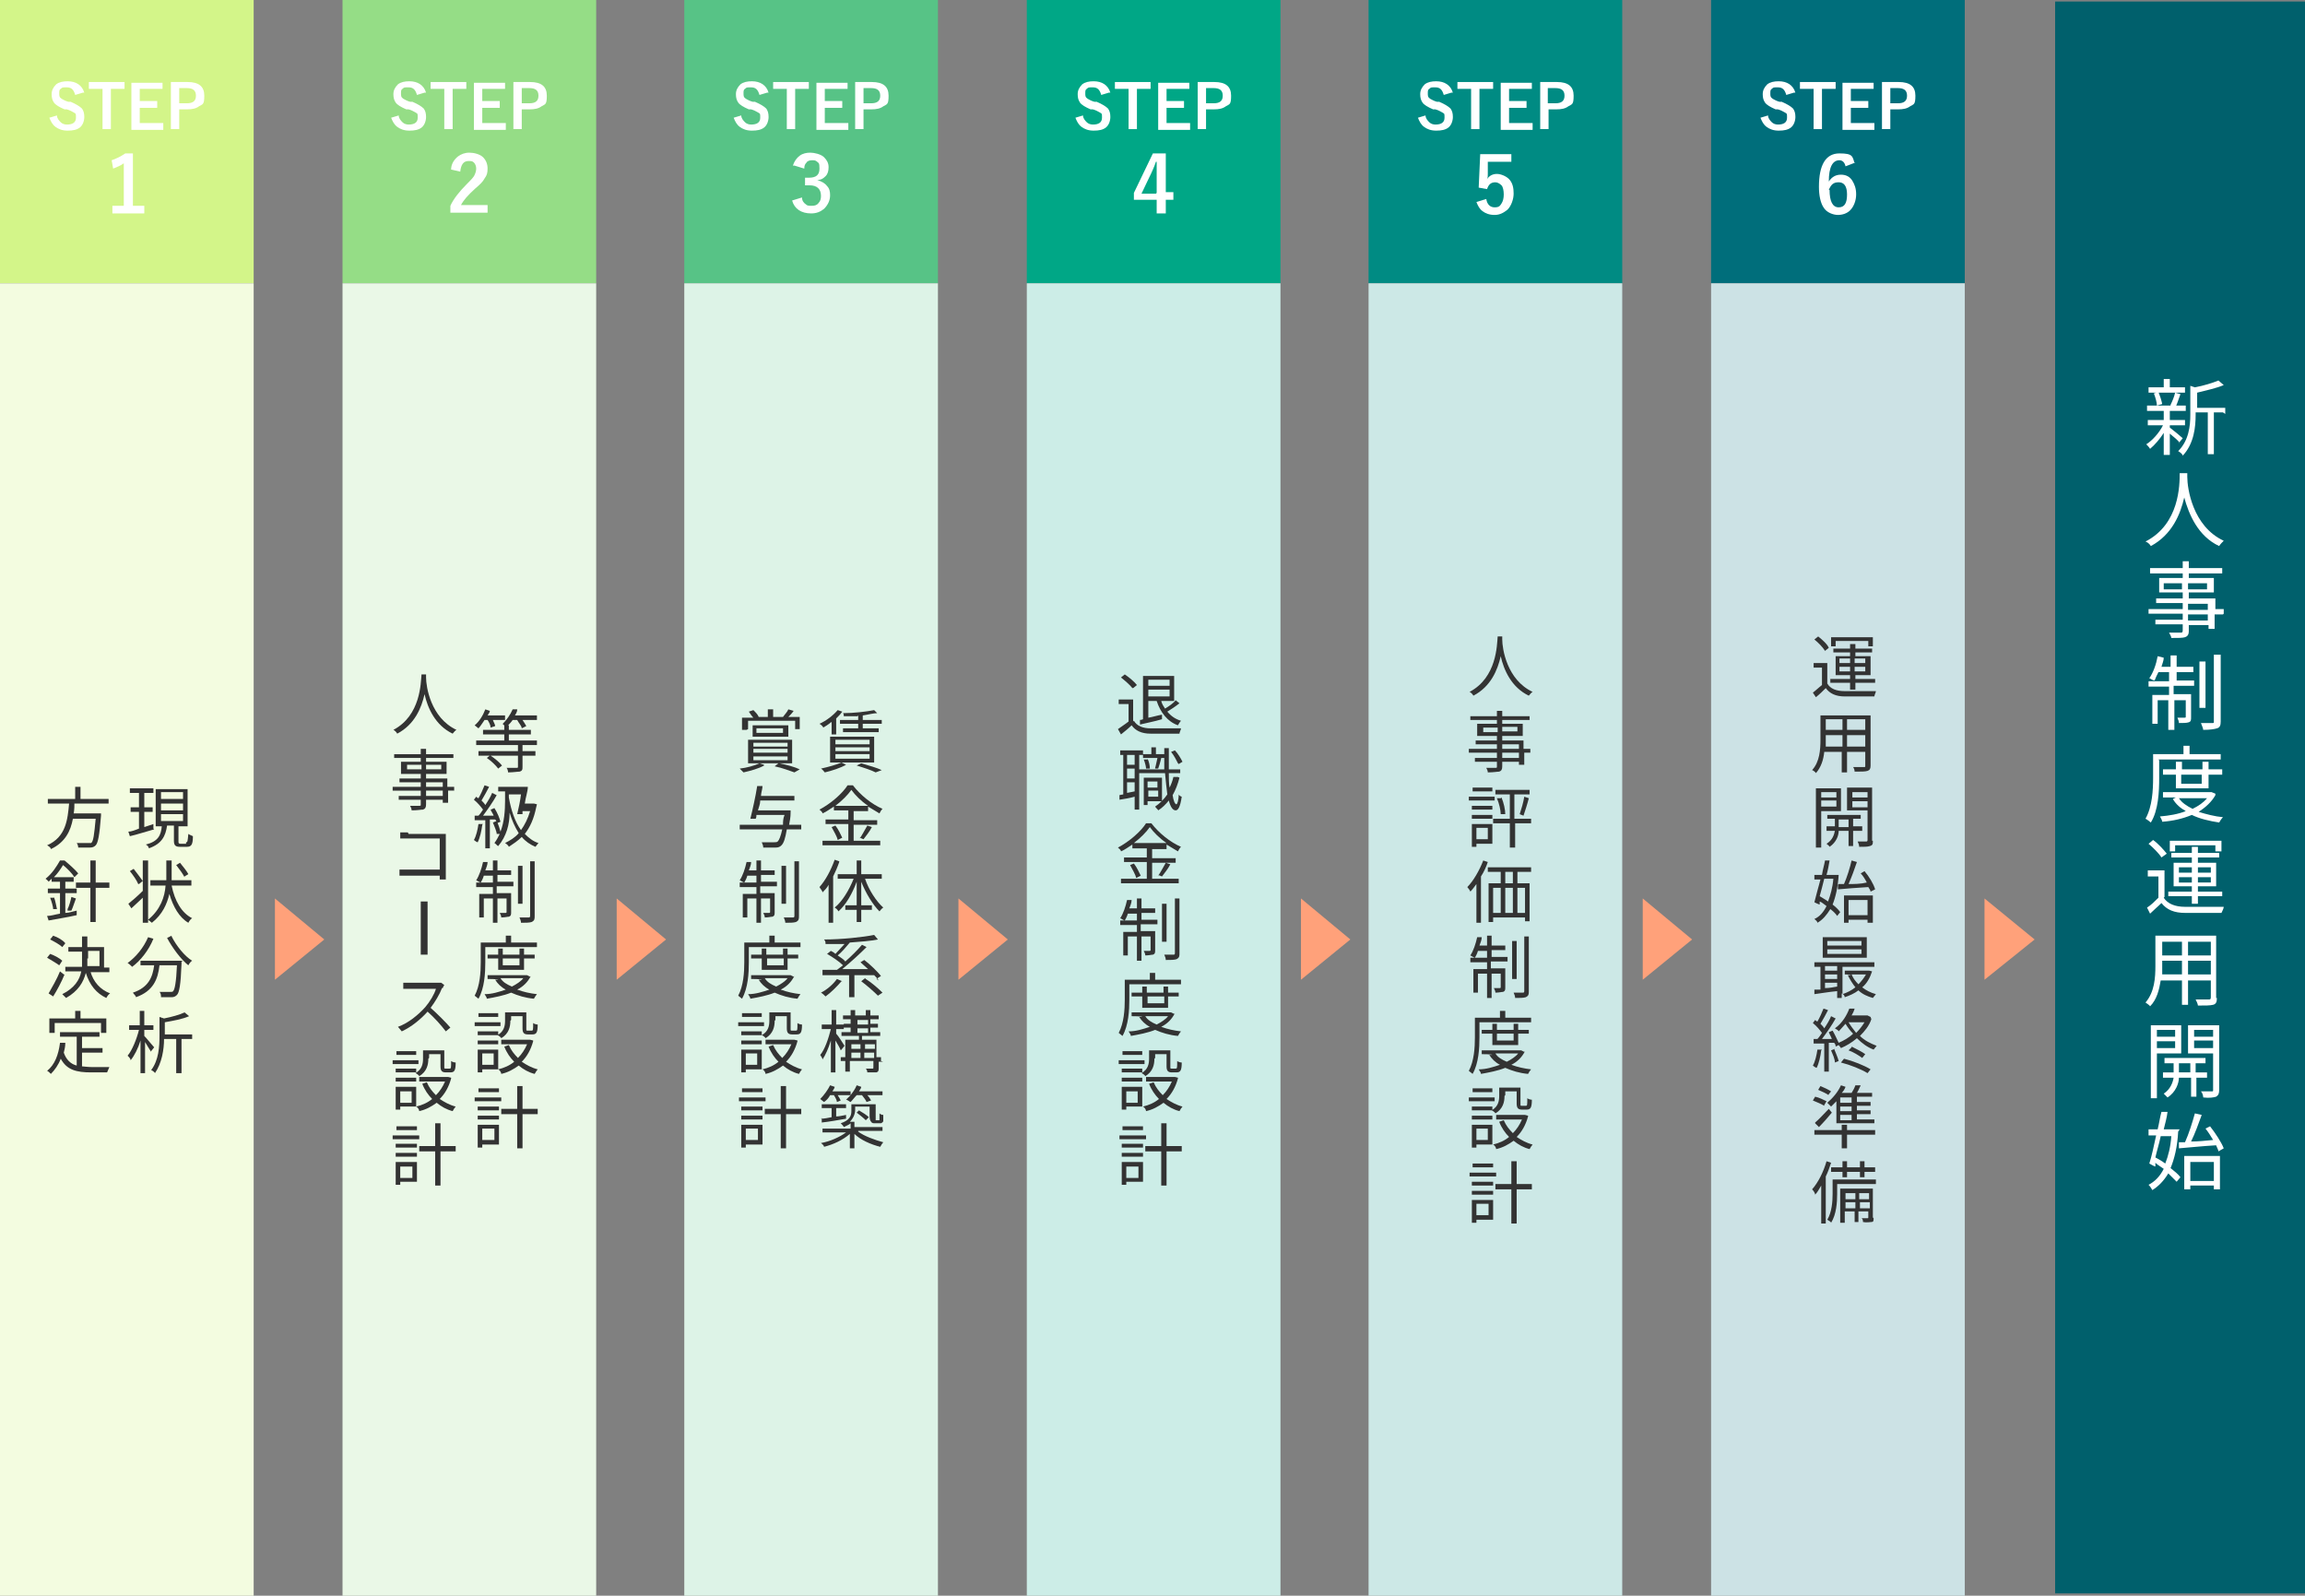
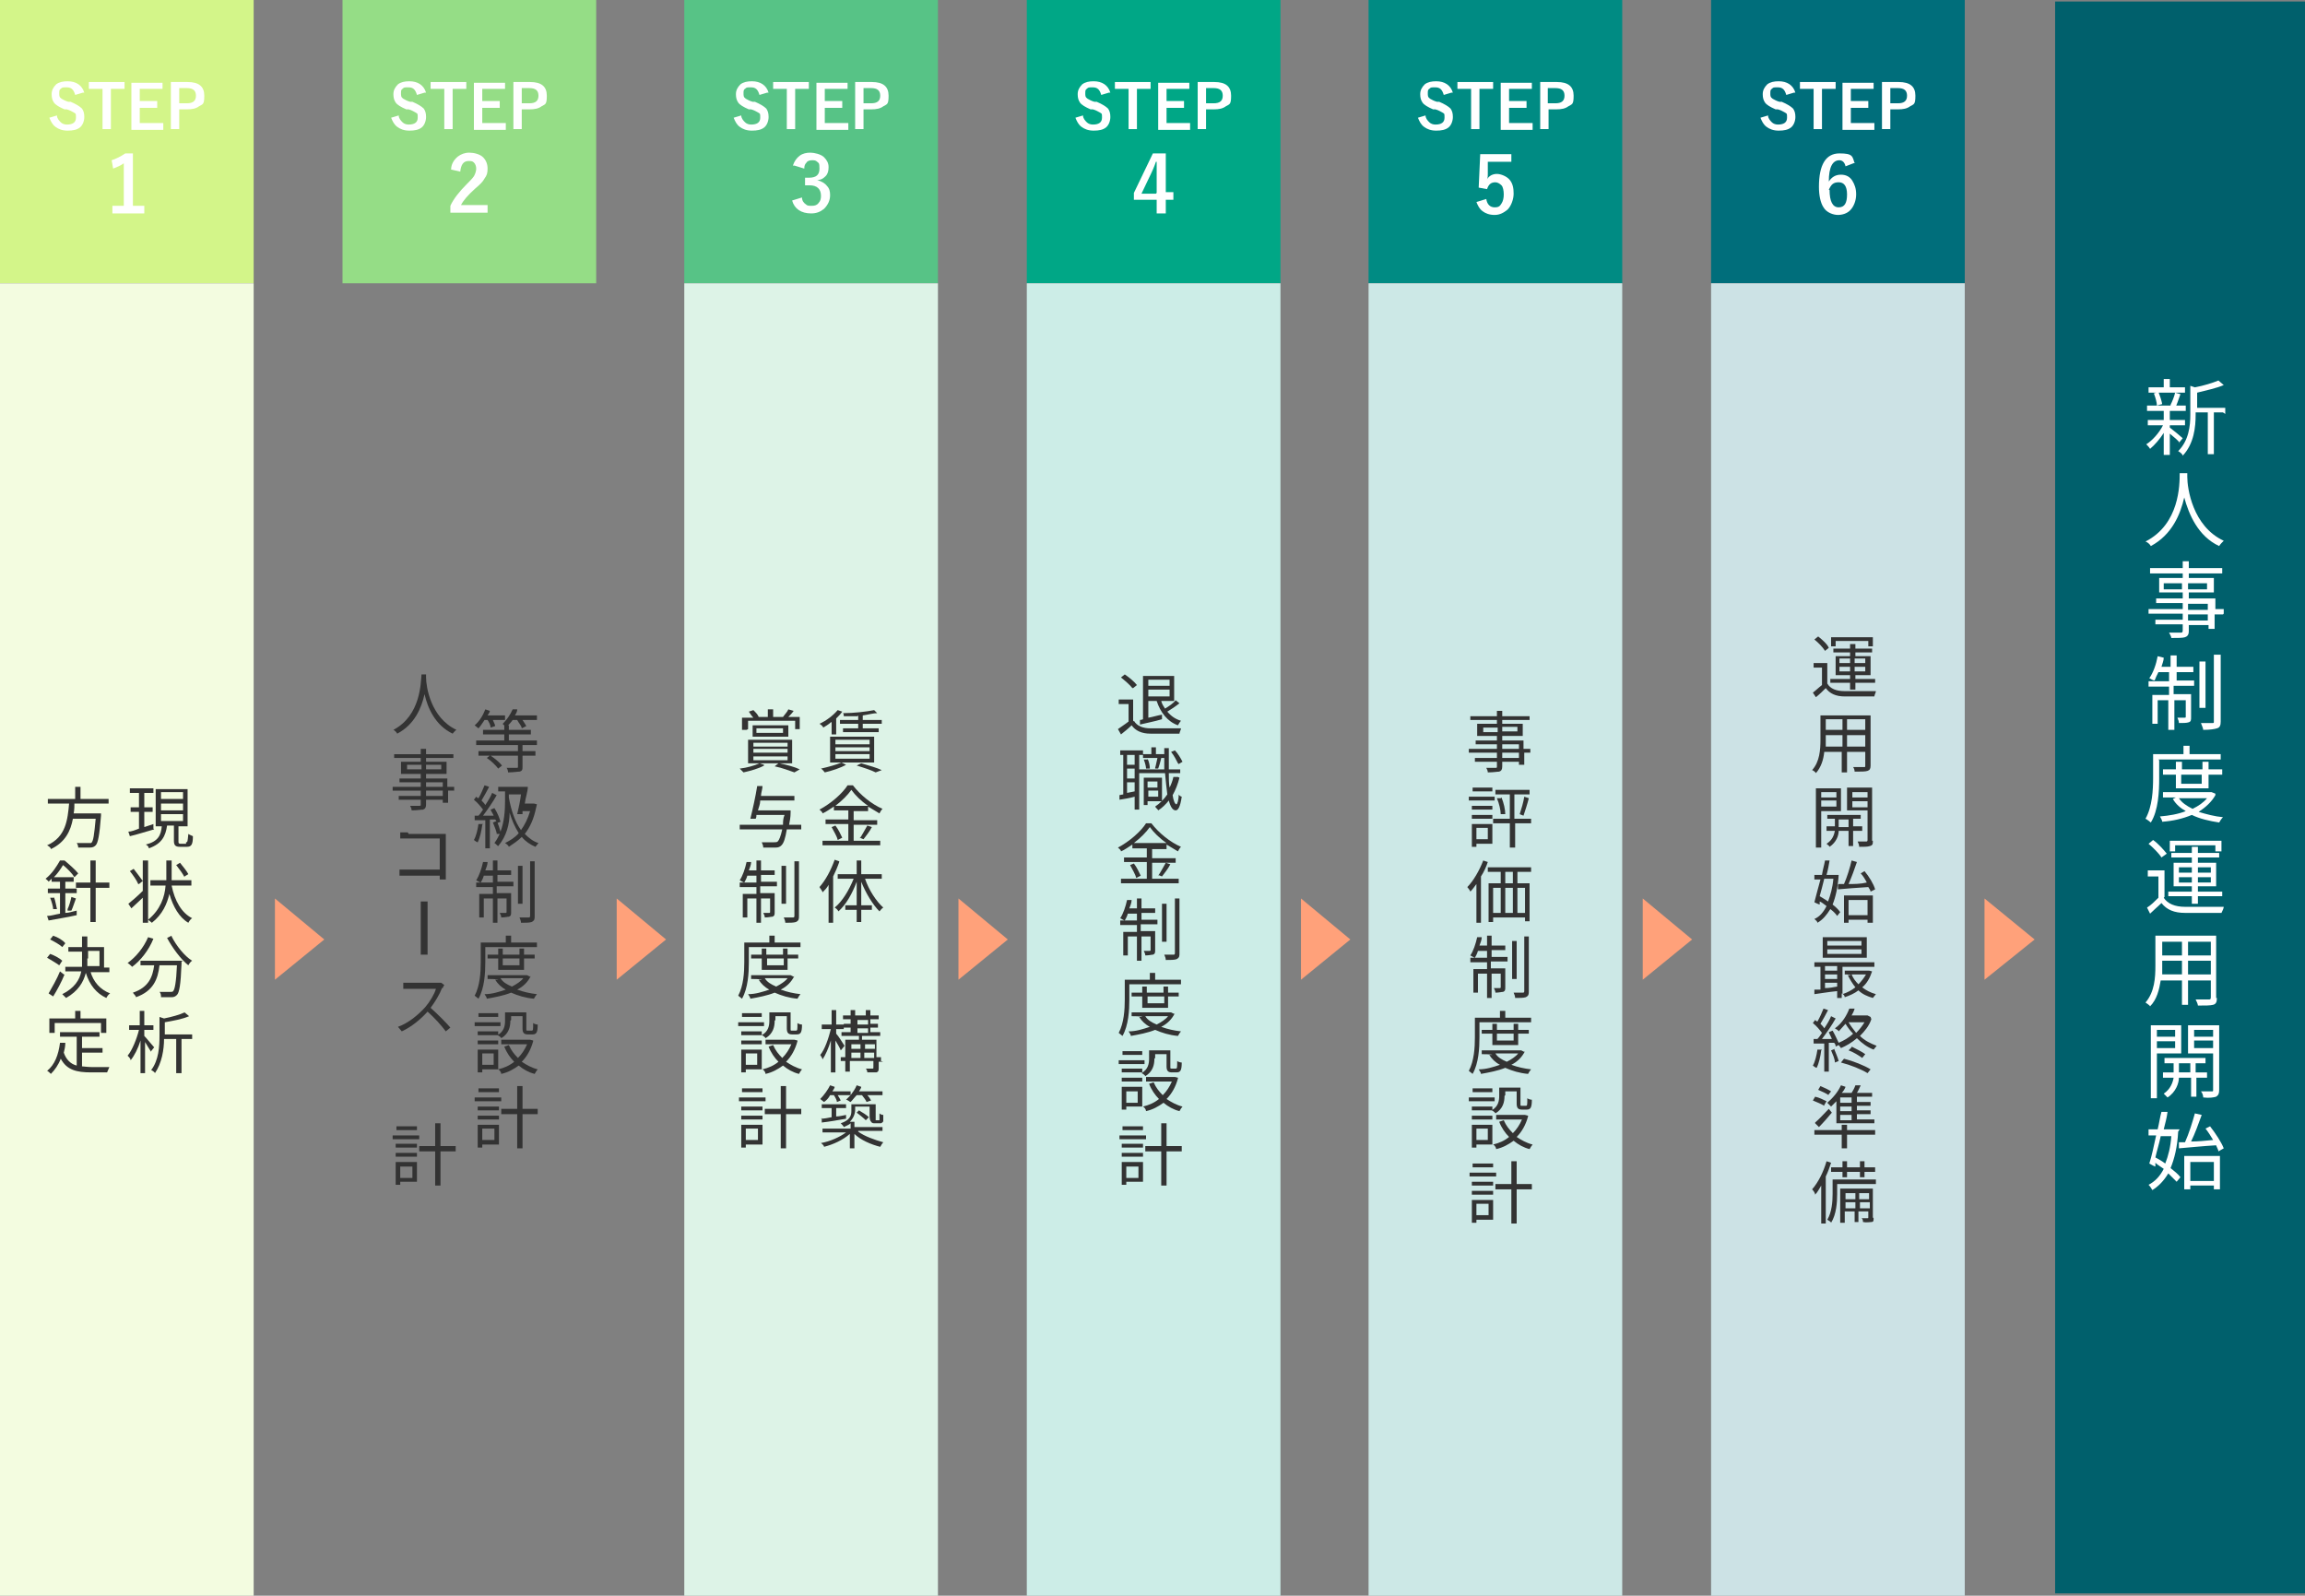
<svg xmlns="http://www.w3.org/2000/svg" version="1.1" viewBox="0 0 303.5 210.1">
  <rect x="0" y="0" width="303.5" height="210.1" fill="#808080" stroke="none" />
  <defs>
    <style>
      .cls-1 {
        fill: #cce2e5;
      }

      .cls-2 {
        fill: #008b83;
      }

      .cls-3 {
        fill: #00a786;
      }

      .cls-4 {
        fill: #fff;
      }

      .cls-5 {
        fill: #f3fce0;
      }

      .cls-6 {
        fill: #006e7b;
      }

      .cls-7 {
        fill: #ffa17a;
      }

      .cls-8 {
        fill: #cce8e6;
      }

      .cls-9 {
        fill: #57c386;
      }

      .cls-10 {
        fill: #ddf3e7;
      }

      .cls-11 {
        fill: #333;
      }

      .cls-12 {
        fill: #d3f589;
      }

      .cls-13 {
        fill: #eaf8e7;
      }

      .cls-14 {
        fill: #ccede7;
      }

      .cls-15 {
        fill: #95dd86;
      }

      .cls-16 {
        fill: #00606c;
      }
    </style>
  </defs>
  <g>
    <g id="_レイヤー_1" data-name="レイヤー_1">
      <g>
        <rect class="cls-12" width="33.4" height="37.3" />
        <rect class="cls-5" y="37.3" width="33.4" height="172.8" />
        <rect class="cls-15" x="45.1" width="33.4" height="37.3" />
-         <rect class="cls-13" x="45.1" y="37.3" width="33.4" height="172.8" />
        <rect class="cls-9" x="90.1" width="33.4" height="37.3" />
        <rect class="cls-10" x="90.1" y="37.3" width="33.4" height="172.8" />
        <rect class="cls-3" x="135.2" width="33.4" height="37.3" />
        <rect class="cls-14" x="135.2" y="37.3" width="33.4" height="172.8" />
        <rect class="cls-2" x="180.2" width="33.4" height="37.3" />
        <rect class="cls-8" x="180.2" y="37.3" width="33.4" height="172.8" />
        <rect class="cls-6" x="225.3" width="33.4" height="37.3" />
        <rect class="cls-1" x="225.3" y="37.3" width="33.4" height="172.8" />
        <g>
          <g>
            <path class="cls-4" d="M10.9,12.2l-1,.3c-.2-.7-.5-1-1.1-1s-.6,0-.8.2c-.2.1-.2.3-.2.6s0,.5.3.7c.2.1.5.3.9.4h.3c.7.3,1.2.6,1.5.9.2.3.3.6.3,1.1s-.2,1.1-.6,1.4c-.4.3-.9.4-1.6.4s-1.2-.2-1.6-.5c-.4-.3-.6-.7-.8-1.2l1-.3c0,.4.3.7.5.9.2.2.5.3.8.3.8,0,1.2-.3,1.2-.9s0-.5-.3-.7c-.2-.1-.5-.3-.9-.4h-.3c-.7-.3-1.2-.6-1.4-.9-.2-.3-.3-.6-.3-1.1s.2-.9.6-1.3c.4-.3.9-.4,1.5-.4,1.1,0,1.9.5,2.2,1.5Z" />
            <path class="cls-4" d="M16.4,10.8v.9h-1.8v5.3h-1.1v-5.3h-1.8v-.9h4.8Z" />
            <path class="cls-4" d="M21.4,10.8v.9h-3v1.6h2.3v.9h-2.3v2h3.1v.9h-4.2v-6.2h4.1Z" />
            <path class="cls-4" d="M22.5,10.8h2.2c1.5,0,2.2.6,2.2,1.8s-.2,1.1-.7,1.4c-.4.3-.9.4-1.6.4h-1v2.6h-1.1v-6.2ZM23.6,11.6v2h1c.8,0,1.2-.3,1.2-1s-.4-1-1.2-1h-1.1Z" />
          </g>
          <path class="cls-4" d="M17.5,20.2v6.9h1.5v1h-4.2v-1h1.5v-5.6c-.4.3-.9.5-1.4.7l-.2-1.1c.6-.2,1.2-.5,1.8-.9h1.1Z" />
          <g>
            <path class="cls-4" d="M55.9,12.2l-1,.3c-.2-.7-.5-1-1.1-1s-.6,0-.8.2c-.2.1-.2.3-.2.6s0,.5.3.7c.2.1.5.3.9.4h.3c.7.3,1.2.6,1.5.9.2.3.3.6.3,1.1s-.2,1.1-.6,1.4c-.4.3-.9.4-1.6.4s-1.2-.2-1.6-.5c-.4-.3-.6-.7-.8-1.2l1-.3c0,.4.3.7.5.9.2.2.5.3.8.3.8,0,1.2-.3,1.2-.9s0-.5-.3-.7c-.2-.1-.5-.3-.9-.4h-.3c-.7-.3-1.2-.6-1.4-.9-.2-.3-.3-.6-.3-1.1s.2-.9.6-1.3c.4-.3.9-.4,1.5-.4,1.1,0,1.9.5,2.2,1.5Z" />
            <path class="cls-4" d="M61.4,10.8v.9h-1.8v5.3h-1.1v-5.3h-1.8v-.9h4.8Z" />
            <path class="cls-4" d="M66.5,10.8v.9h-3v1.6h2.3v.9h-2.3v2h3.1v.9h-4.2v-6.2h4.1Z" />
            <path class="cls-4" d="M67.6,10.8h2.2c1.5,0,2.2.6,2.2,1.8s-.2,1.1-.7,1.4c-.4.3-.9.4-1.6.4h-1v2.6h-1.1v-6.2ZM68.7,11.6v2h1c.8,0,1.2-.3,1.2-1s-.4-1-1.2-1h-1.1Z" />
          </g>
          <path class="cls-4" d="M59.4,22.3c0-.7.4-1.3.9-1.7.4-.3.9-.5,1.5-.5s1.4.2,1.8.6c.4.4.6.9.6,1.5s-.1.9-.4,1.3c-.2.4-.6.8-1.2,1.3-1,.9-1.6,1.6-1.9,2.2h3.5v1h-4.9v-.9c.4-.9,1.2-1.9,2.2-2.9.5-.5.9-.9,1-1.2.1-.2.2-.5.2-.8s-.1-.6-.3-.8c-.2-.2-.4-.2-.7-.2-.7,0-1,.5-1.1,1.4l-1.3-.3Z" />
          <g>
            <path class="cls-4" d="M101,12.2l-1,.3c-.2-.7-.5-1-1.1-1s-.6,0-.8.2c-.2.1-.2.3-.2.6s0,.5.3.7c.2.1.5.3.9.4h.3c.7.3,1.2.6,1.5.9.2.3.3.6.3,1.1s-.2,1.1-.6,1.4c-.4.3-.9.4-1.6.4s-1.2-.2-1.6-.5c-.4-.3-.6-.7-.8-1.2l1-.3c0,.4.3.7.5.9.2.2.5.3.8.3.8,0,1.2-.3,1.2-.9s0-.5-.3-.7c-.2-.1-.5-.3-.9-.4h-.3c-.7-.3-1.2-.6-1.4-.9-.2-.3-.3-.6-.3-1.1s.2-.9.6-1.3c.4-.3.9-.4,1.5-.4,1.1,0,1.9.5,2.2,1.5Z" />
            <path class="cls-4" d="M106.5,10.8v.9h-1.8v5.3h-1.1v-5.3h-1.8v-.9h4.8Z" />
            <path class="cls-4" d="M111.6,10.8v.9h-3v1.6h2.3v.9h-2.3v2h3.1v.9h-4.2v-6.2h4.1Z" />
            <path class="cls-4" d="M112.6,10.8h2.2c1.5,0,2.2.6,2.2,1.8s-.2,1.1-.7,1.4c-.4.3-.9.4-1.6.4h-1v2.6h-1.1v-6.2ZM113.7,11.6v2h1c.8,0,1.2-.3,1.2-1s-.4-1-1.2-1h-1.1Z" />
          </g>
          <path class="cls-4" d="M104.4,21.8c.2-.6.5-1,.9-1.3.4-.3.9-.4,1.4-.4s1.4.2,1.8.6c.4.4.6.8.6,1.3s-.1.9-.4,1.2c-.3.3-.6.5-1.1.5h0c.6.2,1,.4,1.3.8.3.3.4.7.4,1.2,0,.7-.3,1.3-.8,1.8-.5.4-1,.6-1.7.6-1.3,0-2.2-.6-2.5-1.7l1.3-.4c0,.4.2.7.5.9.2.2.4.2.8.2s.7-.1.9-.4c.2-.2.3-.5.3-.9,0-.9-.5-1.4-1.5-1.4h-.6v-1h.5c1,0,1.4-.4,1.4-1.2s-.1-.7-.3-.9c-.2-.2-.4-.2-.7-.2s-.6.1-.7.3c-.2.2-.3.4-.3.8l-1.3-.4Z" />
          <g>
            <path class="cls-4" d="M146,12.2l-1,.3c-.2-.7-.5-1-1.1-1s-.6,0-.8.2c-.2.1-.2.3-.2.6s0,.5.3.7c.2.1.5.3.9.4h.3c.7.3,1.2.6,1.5.9.2.3.3.6.3,1.1s-.2,1.1-.6,1.4c-.4.3-.9.4-1.6.4s-1.2-.2-1.6-.5c-.4-.3-.6-.7-.8-1.2l1-.3c0,.4.3.7.5.9.2.2.5.3.8.3.8,0,1.2-.3,1.2-.9s0-.5-.3-.7c-.2-.1-.5-.3-.9-.4h-.3c-.7-.3-1.2-.6-1.4-.9-.2-.3-.3-.6-.3-1.1s.2-.9.6-1.3c.4-.3.9-.4,1.5-.4,1.1,0,1.9.5,2.2,1.5Z" />
            <path class="cls-4" d="M151.5,10.8v.9h-1.8v5.3h-1.1v-5.3h-1.8v-.9h4.8Z" />
            <path class="cls-4" d="M156.6,10.8v.9h-3v1.6h2.3v.9h-2.3v2h3.1v.9h-4.2v-6.2h4.1Z" />
            <path class="cls-4" d="M157.7,10.8h2.2c1.5,0,2.2.6,2.2,1.8s-.2,1.1-.7,1.4c-.4.3-.9.4-1.6.4h-1v2.6h-1.1v-6.2ZM158.8,11.6v2h1c.8,0,1.2-.3,1.2-1s-.4-1-1.2-1h-1.1Z" />
          </g>
          <path class="cls-4" d="M153.5,20.2v5.1h1v1h-1v1.8h-1.2v-1.8h-3v-.9l2.5-5.2h1.6ZM152.3,25.4v-1.7c0-.5,0-1.3,0-2.4h-.1c-.2.6-.5,1.3-.9,2.1l-1,2.1h1.9Z" />
          <g>
            <path class="cls-4" d="M191.1,12.2l-1,.3c-.2-.7-.5-1-1.1-1s-.6,0-.8.2c-.2.1-.2.3-.2.6s0,.5.3.7c.2.1.5.3.9.4h.3c.7.3,1.2.6,1.5.9.2.3.3.6.3,1.1s-.2,1.1-.6,1.4c-.4.3-.9.4-1.6.4s-1.2-.2-1.6-.5c-.4-.3-.6-.7-.8-1.2l1-.3c0,.4.3.7.5.9.2.2.5.3.8.3.8,0,1.2-.3,1.2-.9s0-.5-.3-.7c-.2-.1-.5-.3-.9-.4h-.3c-.7-.3-1.2-.6-1.4-.9-.2-.3-.3-.6-.3-1.1s.2-.9.6-1.3c.4-.3.9-.4,1.5-.4,1.1,0,1.9.5,2.2,1.5Z" />
            <path class="cls-4" d="M196.6,10.8v.9h-1.8v5.3h-1.1v-5.3h-1.8v-.9h4.8Z" />
            <path class="cls-4" d="M201.7,10.8v.9h-3v1.6h2.3v.9h-2.3v2h3.1v.9h-4.2v-6.2h4.1Z" />
            <path class="cls-4" d="M202.8,10.8h2.2c1.5,0,2.2.6,2.2,1.8s-.2,1.1-.7,1.4c-.4.3-.9.4-1.6.4h-1v2.6h-1.1v-6.2ZM203.8,11.6v2h1c.8,0,1.2-.3,1.2-1s-.4-1-1.2-1h-1.1Z" />
          </g>
          <path class="cls-4" d="M199,20.3v1h-3.1v1.6c0,.3,0,.5-.1.7.3-.5.8-.7,1.3-.7s1.3.3,1.7.8c.4.5.5,1.1.5,1.8s-.3,1.6-.8,2.1c-.5.4-1,.7-1.7.7s-1.2-.2-1.6-.5c-.4-.3-.6-.7-.8-1.2l1.3-.4c.1.7.5,1.1,1.1,1.1s.7-.2.9-.5c.2-.3.3-.7.3-1.2s-.1-1-.3-1.2c-.2-.2-.5-.4-.8-.4-.6,0-.9.3-1.1.9l-1.1-.2.2-4.4h4.1Z" />
          <g>
            <path class="cls-4" d="M236.2,12.2l-1,.3c-.2-.7-.5-1-1.1-1s-.6,0-.8.2c-.2.1-.2.3-.2.6s0,.5.3.7c.2.1.5.3.9.4h.3c.7.3,1.2.6,1.5.9.2.3.3.6.3,1.1s-.2,1.1-.6,1.4c-.4.3-.9.4-1.6.4s-1.2-.2-1.6-.5c-.4-.3-.6-.7-.8-1.2l1-.3c0,.4.3.7.5.9.2.2.5.3.8.3.8,0,1.2-.3,1.2-.9s0-.5-.3-.7c-.2-.1-.5-.3-.9-.4h-.3c-.7-.3-1.2-.6-1.4-.9-.2-.3-.3-.6-.3-1.1s.2-.9.6-1.3c.4-.3.9-.4,1.5-.4,1.1,0,1.9.5,2.2,1.5Z" />
            <path class="cls-4" d="M241.7,10.8v.9h-1.8v5.3h-1.1v-5.3h-1.8v-.9h4.8Z" />
            <path class="cls-4" d="M246.7,10.8v.9h-3v1.6h2.3v.9h-2.3v2h3.1v.9h-4.2v-6.2h4.1Z" />
            <path class="cls-4" d="M247.8,10.8h2.2c1.5,0,2.2.6,2.2,1.8s-.2,1.1-.7,1.4c-.4.3-.9.4-1.6.4h-1v2.6h-1.1v-6.2ZM248.9,11.6v2h1c.8,0,1.2-.3,1.2-1s-.4-1-1.2-1h-1.1Z" />
          </g>
          <path class="cls-4" d="M244.3,21.4l-1.3.5c-.1-.5-.4-.8-.8-.8-.9,0-1.4.9-1.4,2.8.4-.6.9-.9,1.6-.9s1.2.3,1.5.8c.3.5.5,1,.5,1.8s-.3,1.6-.8,2.1c-.4.4-1,.6-1.6.6s-1.5-.3-1.9-1c-.4-.6-.6-1.6-.6-2.7,0-2.9.9-4.4,2.7-4.4s1.7.4,2,1.3ZM240.9,25c0,1.5.4,2.3,1.2,2.3s1.1-.6,1.1-1.7-.4-1.6-1.1-1.6-1,.3-1.3,1Z" />
        </g>
        <rect class="cls-16" x="270.6" y=".2" width="32.9" height="209.6" />
        <g>
          <polygon class="cls-7" points="42.7 123.7 36.2 118.3 36.2 129 42.7 123.7" />
          <polygon class="cls-7" points="87.7 123.7 81.2 118.3 81.2 129 87.7 123.7" />
          <polygon class="cls-7" points="132.7 123.7 126.2 118.3 126.2 129 132.7 123.7" />
          <polygon class="cls-7" points="177.8 123.7 171.3 118.3 171.3 129 177.8 123.7" />
          <polygon class="cls-7" points="222.8 123.7 216.3 118.3 216.3 129 222.8 123.7" />
          <polygon class="cls-7" points="267.9 123.7 261.3 118.3 261.3 129 267.9 123.7" />
        </g>
        <g>
          <path class="cls-11" d="M20.3,109.2c-1.1.3-2.3.7-3.2.9l-.2-.6c.4,0,.9-.2,1.4-.4v-2.2h-1.1v-.6h1.1v-1.9h-1.2v-.6h3.1v.6h-1.2v1.9h1.1v.6h-1.1v2l1.2-.4v.6ZM24.5,110.9c.2,0,.2-.1.3-1.1.1.1.4.2.6.3,0,1.1-.2,1.4-.8,1.4h-.9c-.6,0-.8-.2-.8-.8v-2h-.9c-.2,1.4-.7,2.4-2.4,3,0-.2-.2-.4-.4-.5,1.6-.4,2-1.2,2.1-2.4h-.8v-4.9h4.2v4.9h-1.2v2c0,.2,0,.3.3.3h.7ZM21.2,105.2h2.9v-.9h-2.9v.9ZM21.2,106.7h2.9v-.9h-2.9v.9ZM21.2,108.1h2.9v-.9h-2.9v.9Z" />
          <path class="cls-11" d="M18.8,113.3h.7v8.2h-.7v-3.3c-.5.5-1.1,1-1.5,1.4l-.4-.6c.5-.4,1.2-1,1.9-1.7v-4.1ZM18.2,116.4c-.2-.5-.7-1.2-1.1-1.7l.5-.3c.4.5.9,1.2,1.2,1.6l-.5.4ZM22.6,116.6c.4,2,1.3,3.6,2.7,4.3-.2.1-.4.4-.5.6-1.2-.7-2-2.1-2.5-3.8-.3,1.3-.9,2.7-2.3,3.8-.1-.1-.4-.3-.5-.4,1.6-1.3,2.2-3,2.3-4.5h-2v-.7h2.1c0-.2,0-.4,0-.5v-2.1h.7v2.1c0,.2,0,.4,0,.5h2.6v.7h-2.5ZM24.3,115.5c-.2-.4-.7-1.1-1.1-1.6l.5-.3c.4.5.9,1.1,1.1,1.5l-.5.3Z" />
          <path class="cls-11" d="M20.2,123.6c-.6,1.5-1.7,2.9-2.8,3.7-.1-.1-.4-.4-.6-.5,1.1-.8,2.1-2,2.7-3.4l.7.2ZM23.9,126.6s0,.2,0,.3c-.1,2.8-.3,3.8-.6,4.1-.2.2-.4.3-.7.3-.3,0-.9,0-1.4,0,0-.2,0-.5-.2-.7.6,0,1.1,0,1.4,0s.3,0,.4-.1c.2-.2.4-1.1.5-3.4h-2.3c-.2,1.8-.8,3.4-3.1,4.2,0-.2-.3-.4-.4-.6,2.1-.7,2.6-2.1,2.8-3.6h-1.8v-.6h5.6ZM22.6,123.3c.6,1.2,1.7,2.6,2.7,3.2-.2.1-.4.4-.5.6-1-.8-2.1-2.3-2.8-3.6l.6-.3Z" />
          <path class="cls-11" d="M19.9,138.5c-.2-.3-.5-.8-.8-1.3v4.1h-.6v-4.3c-.3,1-.8,2-1.3,2.6,0-.2-.2-.4-.4-.6.6-.7,1.2-2.2,1.5-3.4h-1.3v-.6h1.4v-1.9h.6v1.9h1.2v.6h-1.2v.8c.3.3,1.1,1.3,1.3,1.5l-.4.5ZM25.2,136.8h-1.3v4.5h-.7v-4.5h-1.6c0,1.4-.3,3.2-1.2,4.5,0-.1-.4-.4-.5-.4,1-1.3,1.1-3.1,1.1-4.5v-2.5l.6.2c1-.2,2.1-.5,2.7-.8l.6.5c-.9.4-2.1.6-3.2.8v1.6h3.6v.6Z" />
          <path class="cls-11" d="M9.8,105.6c0,.5,0,1-.1,1.5h3.6s0,.2,0,.3c-.2,2.6-.4,3.6-.7,3.9-.2.2-.4.3-.8.3-.3,0-.9,0-1.5,0,0-.2-.1-.5-.2-.6.6,0,1.3,0,1.5,0s.3,0,.4,0c.3-.2.4-1.1.6-3.2h-3c-.3,1.6-1,3.1-2.9,4,0-.2-.3-.4-.5-.5,2.5-1.1,2.7-3.4,2.9-5.5h-2.8v-.6h3.6v-1.6h.7v1.6h3.7v.6h-4.5Z" />
          <path class="cls-11" d="M8.6,120.2c.5,0,1-.2,1.5-.3v.6c-1.3.3-2.7.5-3.7.7l-.2-.6c.5,0,1.1-.2,1.7-.3v-2.7h-1.6v-.6h1.6v-.9h-1.1v-.4c-.1.1-.3.3-.4.4,0-.1-.3-.3-.4-.4.9-.7,1.5-1.7,1.9-2.4h.6c.6.5,1.4,1.2,1.8,1.7l-.5.5c-.3-.5-1-1.2-1.5-1.6-.3.5-.7,1.1-1.2,1.6h2.6v.6h-1.1v.9h1.5v.6h-1.5v2.6ZM7.1,118.1c.2.5.3,1.2.4,1.6h-.5c0-.3-.2-1-.4-1.5h.5ZM8.9,119.7c.2-.4.4-1.1.5-1.6l.6.2c-.2.5-.4,1.2-.6,1.6h-.5ZM14.4,116.9h-1.8v4.5h-.7v-4.5h-1.9v-.7h1.9v-2.9h.7v2.9h1.8v.7Z" />
          <path class="cls-11" d="M7.8,127.1c-.4-.3-1.1-.7-1.6-1l.4-.5c.6.2,1.3.6,1.6.9l-.4.6ZM8.5,128.3c-.4,1-1,2.1-1.5,2.9l-.6-.4c.4-.7,1.1-1.9,1.5-2.9l.5.4ZM8.2,124.7c-.3-.3-1-.7-1.6-1l.4-.5c.6.2,1.3.6,1.6,1l-.4.5ZM11.9,127.9c.4,1.4,1.3,2.4,2.6,2.9-.2.1-.4.4-.5.6-1.3-.6-2.2-1.7-2.7-3.3-.3,1.2-1,2.4-2.6,3.3-.1-.1-.4-.4-.5-.5,1.6-.8,2.3-1.9,2.5-3h-2.1v-.6h2.2c0-.3,0-.7,0-1v-1h-1.8v-.6h1.8v-1.4h.7v1.4h2.2v2.7h.7v.6h-2.5ZM11.5,126.2c0,.3,0,.7,0,1h1.6v-2h-1.5v1Z" />
          <path class="cls-11" d="M10.6,140.4c.4,0,.9.1,1.5.1s1.9,0,2.3,0c-.1.2-.2.5-.3.7h-2.1c-1.9,0-3.2-.3-4-1.8-.3.8-.8,1.5-1.3,2-.1-.1-.4-.4-.5-.4,1-.8,1.5-2.1,1.7-3.7h.7c0,.5-.1.9-.2,1.3.3.9.9,1.5,1.7,1.7v-3.8h-2.2v-.6h5.2v.6h-2.3v1.5h2.7v.6h-2.7v1.8ZM7.2,136h-.7v-1.9h3.4v-1h.7v1h3.4v1.9h-.7v-1.3h-6.1v1.3Z" />
        </g>
        <g>
          <path class="cls-11" d="M63.8,94.8c-.3.4-.5.8-.8,1.1-.1-.1-.4-.3-.5-.4.6-.5,1.1-1.3,1.4-2.1l.6.2c0,.2-.2.4-.3.6h2.3v.6h-1.6c.1.3.3.6.3.8l-.6.2c0-.3-.2-.7-.4-1h-.4ZM68.8,98.1v.8h1.7v.6h-1.7v1.4c0,.4,0,.6-.4.7-.3,0-.8.1-1.5.1,0-.2-.1-.5-.2-.6.6,0,1.1,0,1.3,0,.2,0,.2,0,.2-.2v-1.4h-5.2v-.6h5.2v-.8h-5.5v-.6h3.7v-.8h-2.8v-.6h2.8v-.6c0,0-.2-.1-.2-.2.5-.5,1-1.2,1.3-1.9h.6c0,.4-.2.6-.3.8h2.9v.6h-1.9c.2.3.4.6.5.8l-.6.3c0-.3-.4-.7-.6-1.1h-.6c-.2.3-.4.5-.6.7h.1v.6h2.9v.6h-2.9v.8h3.7v.6h-1.9ZM64.6,99.5c.6.4,1.2.9,1.5,1.3l-.5.4c-.3-.4-.9-1-1.5-1.4l.5-.4Z" />
          <path class="cls-11" d="M63.5,108.6c-.1.8-.3,1.7-.6,2.3-.1,0-.4-.2-.5-.3.3-.5.5-1.4.6-2.1h.6ZM64.5,107.9v3.8h-.6v-3.7c-.5,0-1,0-1.4,0v-.6c0,0,.5,0,.5,0,.2-.2.4-.5.6-.8-.3-.4-.7-.9-1.2-1.3l.3-.4c0,0,.2.2.3.2.3-.5.6-1.2.8-1.7l.6.2c-.3.6-.7,1.3-1,1.8.2.2.4.4.5.6.4-.6.7-1.1.9-1.6l.6.3c-.5.9-1.2,1.9-1.8,2.7.5,0,.9,0,1.4,0-.1-.3-.3-.5-.4-.8l.5-.2c.4.6.7,1.4.8,1.8l-.5.2c0-.2,0-.3-.2-.5h-.8ZM70.6,106.3c-.3,1.5-.8,2.6-1.5,3.5.5.5,1.1,1,1.8,1.2-.1.1-.3.4-.4.5-.7-.3-1.3-.7-1.8-1.3-.5.5-1.1.9-1.7,1.3,0-.1-.3-.4-.5-.5.6-.3,1.3-.7,1.8-1.3-.5-.8-.9-1.7-1.2-2.7,0,1.5-.4,3.1-1.5,4.4-.1,0-.3-.3-.5-.4.3-.4.5-.8.7-1.2h-.4c0-.3-.3-1-.5-1.5l.5-.2c.2.4.4,1,.5,1.4.5-1.3.6-2.8.6-4v-1.3h-.9v-.6h3.4s.5,0,.5,0c0,.6-.3,1.4-.4,2.2h1.2s.4.1.4.1ZM67,105c.3,1.7.8,3.2,1.6,4.3.5-.7.9-1.5,1.2-2.5h-1v.4c0,0-.7,0-.7,0,.2-.8.4-1.8.5-2.6h-1.6v.5Z" />
          <path class="cls-11" d="M65.4,116.1h2.2v.6h-2.2v.9h1.9v2.5c0,.3,0,.5-.3.6-.2,0-.5.1-1,.1,0-.2-.1-.4-.2-.6.4,0,.7,0,.8,0,0,0,.1,0,.1-.1v-1.8h-1.2v3.2h-.6v-3.2h-1.2v2.5h-.6v-3.1h1.8v-.9h-2.2v-.6h2.2v-.9h-1.2c-.1.4-.3.7-.4.9-.1,0-.4-.2-.6-.3.4-.6.7-1.5.9-2.4h.6c0,.4-.2.8-.3,1.1h1v-1.3h.6v1.3h1.8v.6h-1.8v.9ZM68.8,119h-.6v-5h.6v5ZM70.4,113.4v7.2c0,.4,0,.6-.4.8-.3.1-.8.1-1.4.1,0-.2-.1-.5-.2-.7.5,0,1,0,1.2,0,.1,0,.2,0,.2-.2v-7.2h.6Z" />
          <path class="cls-11" d="M63.9,124.7v2c0,1.4-.1,3.4-.9,4.8-.1-.1-.4-.3-.5-.4.7-1.3.8-3.1.8-4.4v-2.6h3.3v-.9h.7v.9h3.4v.6h-6.7ZM69.9,128.5c-.4.8-1,1.4-1.8,1.8.8.3,1.7.5,2.6.6-.1.1-.3.4-.4.6-1.1-.1-2.1-.4-3-.8-1,.4-2.1.6-3.2.8,0-.2-.2-.4-.3-.6,1,0,1.9-.3,2.8-.6-.6-.3-1.1-.8-1.4-1.3h.4c0-.1-1.4-.1-1.4-.1v-.5h5.2s.4.2.4.2ZM65.6,127.7v-1.5h-1.4v-.5h1.4v-.8h.6v.8h2.2v-.8h.6v.8h1.4v.5h-1.4v1.5h-3.5ZM65.9,128.8c.3.5.8.8,1.5,1.1.6-.3,1.2-.7,1.5-1.1h-3ZM66.2,126.2v.9h2.2v-.9h-2.2Z" />
          <path class="cls-11" d="M65.9,135.1h-3.4v-.5h3.4v.5ZM65.6,140.8h-2.1v.4h-.6v-3h2.7v2.6ZM62.9,135.8h2.7v.5h-2.7v-.5ZM62.9,137h2.7v.5h-2.7v-.5ZM65.6,133.9h-2.6v-.5h2.6v.5ZM63.5,138.7v1.5h1.5v-1.5h-1.5ZM67.2,134.4c0,.8-.2,1.7-1.2,2.3,0-.1-.4-.4-.5-.4.9-.5,1-1.3,1-1.9v-1.1h2.8v2.2c0,.2,0,.2.2.2h.5c.2,0,.2-.1.2-1,.1.1.4.2.6.2,0,1.1-.2,1.3-.7,1.3h-.6c-.5,0-.7-.2-.7-.8v-1.6h-1.5v.5ZM70.2,137.1c-.3,1.1-.8,2-1.5,2.7.6.4,1.3.8,2.1,1-.1.1-.3.4-.4.6-.8-.2-1.5-.6-2.1-1.1-.7.5-1.4.9-2.3,1.1,0-.2-.2-.5-.4-.6.8-.2,1.5-.5,2.1-1-.5-.5-1-1.2-1.3-2l.6-.2c.3.7.7,1.2,1.2,1.7.5-.5.9-1.1,1.2-1.8h-3.4v-.6h3.8s.4.1.4.1Z" />
          <path class="cls-11" d="M66,145h-3.5v-.5h3.5v.5ZM65.7,150.7h-2.2v.4h-.6v-3h2.8v2.6ZM62.9,145.7h2.8v.5h-2.8v-.5ZM62.9,146.9h2.8v.5h-2.8v-.5ZM65.7,143.8h-2.7v-.5h2.7v.5ZM63.5,148.6v1.5h1.6v-1.5h-1.6ZM70.8,146.7h-2v4.5h-.7v-4.5h-2.1v-.7h2.1v-3h.7v3h2v.7Z" />
          <path class="cls-11" d="M56.1,88.8c0,.1,0,.3,0,.4,0,1.2.6,5.3,4,6.9-.2.1-.4.4-.5.5-2.3-1.1-3.3-3.4-3.7-5.2-.4,1.8-1.3,4-3.6,5.2-.1-.2-.3-.4-.5-.5,3.6-1.9,3.6-6.2,3.7-7.3h.7Z" />
          <path class="cls-11" d="M59.9,104.1h-.9v1.6h-.7v-.4h-2.2v.6c0,.4-.1.6-.4.7-.3,0-.7.1-1.5.1,0-.2-.1-.4-.2-.6.5,0,1.1,0,1.2,0,.2,0,.2,0,.2-.2v-.6h-2.9v-.5h2.9v-.7h-3.7v-.5h3.7v-.6h-2.8v-.5h2.8v-.6h-2.6v-1.6h2.6v-.5h-3.5v-.5h3.5v-.7h.7v.7h3.6v.5h-3.6v.5h2.7v1.6h-2.7v.6h2.8v1.1h.9v.5ZM55.5,101.3v-.6h-1.9v.6h1.9ZM56.1,100.7v.6h2v-.6h-2ZM56.1,103.6h2.2v-.6h-2.2v.6ZM58.3,104.1h-2.2v.7h2.2v-.7Z" />
          <path class="cls-11" d="M53.8,109.8h4.3c.2,0,.5,0,.6,0,0,.2,0,.5,0,.7v4.5c0,.3,0,.7,0,.8h-.8c0,0,0-.3,0-.5h-4.3c-.4,0-.8,0-1,0v-.8c.2,0,.6,0,1,0h4.3v-4.1h-4.2c-.3,0-.7,0-1,0v-.8c.3,0,.7,0,1,0Z" />
          <path class="cls-11" d="M55.4,119.7c0-.3,0-.7,0-1h.9c0,.3,0,.7,0,1v4.8c0,.3,0,.8,0,1.2h-.9c0-.4,0-.9,0-1.2v-4.8Z" />
          <path class="cls-11" d="M58.2,130.1c-.3.8-.9,1.8-1.5,2.6.9.8,2,1.9,2.6,2.6l-.6.5c-.6-.8-1.5-1.8-2.4-2.6-.9,1-2.1,2-3.4,2.6l-.5-.6c1.4-.5,2.7-1.6,3.6-2.6.6-.7,1.2-1.7,1.4-2.4h-3.4c-.3,0-.8,0-.9,0v-.8c.1,0,.6,0,.9,0h3.4c.3,0,.5,0,.7,0l.4.3c0,0-.2.3-.2.4Z" />
-           <path class="cls-11" d="M55.1,140.1h-3.4v-.5h3.4v.5ZM54.8,145.7h-2.1v.4h-.6v-3h2.7v2.6ZM52.1,140.7h2.7v.5h-2.7v-.5ZM52.1,141.9h2.7v.5h-2.7v-.5ZM54.8,138.9h-2.6v-.5h2.6v.5ZM52.7,143.7v1.5h1.5v-1.5h-1.5ZM56.4,139.4c0,.8-.2,1.7-1.2,2.3,0-.1-.4-.4-.5-.4.9-.5,1-1.3,1-1.9v-1.1h2.8v2.2c0,.2,0,.2.2.2h.5c.2,0,.2-.1.2-1,.1.1.4.2.6.2,0,1.1-.2,1.3-.7,1.3h-.6c-.5,0-.7-.2-.7-.8v-1.6h-1.5v.5ZM59.4,142c-.3,1.1-.8,2-1.5,2.7.6.4,1.3.8,2.1,1-.1.1-.3.4-.4.6-.8-.2-1.5-.6-2.1-1.1-.7.5-1.4.9-2.3,1.1,0-.2-.2-.5-.4-.6.8-.2,1.5-.5,2.1-1-.5-.5-1-1.2-1.3-2l.6-.2c.3.7.7,1.2,1.2,1.7.5-.5.9-1.1,1.2-1.8h-3.4v-.6h3.8s.4.1.4.1Z" />
          <path class="cls-11" d="M55.2,150h-3.5v-.5h3.5v.5ZM54.9,155.6h-2.2v.4h-.6v-3h2.8v2.6ZM52.1,150.6h2.8v.5h-2.8v-.5ZM52.1,151.8h2.8v.5h-2.8v-.5ZM54.9,148.8h-2.7v-.5h2.7v.5ZM52.7,153.6v1.5h1.6v-1.5h-1.6ZM60,151.6h-2v4.5h-.7v-4.5h-2.1v-.7h2.1v-3h.7v3h2v.7Z" />
        </g>
        <g>
          <path class="cls-11" d="M109.4,95.1c-.3.3-.7.5-1,.7,0-.1-.3-.4-.5-.5.9-.4,1.8-1.1,2.4-1.8l.6.2c-.2.3-.5.6-.8.9v2.1h-.6v-1.6ZM111.4,100.7c-.7.4-1.9.8-2.8,1-.1-.1-.3-.4-.5-.5.9-.2,2-.5,2.7-.8l.6.3ZM109.3,97h5.8v3.4h-5.8v-3.4ZM110,98h4.5v-.6h-4.5v.6ZM110,98.9h4.5v-.5h-4.5v.5ZM110,99.9h4.5v-.6h-4.5v.6ZM112.9,94.3c-.6,0-1.2,0-1.8,0,0-.1,0-.3-.1-.4,1.4,0,3.1-.2,4.1-.4l.4.4c-.5,0-1.2.2-1.9.3v.6h2.5v.5h-2.5v.6h2.1v.5h-4.7v-.5h2v-.6h-2.4v-.5h2.4v-.6ZM113.4,100.5c1,.3,2.1.6,2.7.9l-.8.3c-.6-.3-1.5-.6-2.5-.9l.6-.3Z" />
          <path class="cls-11" d="M112.4,110.7h3.5v.6h-7.6v-.6h3.4v-2.2h-3v-.6h3v-1.2h-1.9v-.5c-.5.3-1,.7-1.5.9,0-.2-.3-.4-.4-.5,1.5-.8,3-2.1,3.7-3.2h.7c1,1.3,2.5,2.5,3.9,3.1-.2.2-.3.4-.4.6-.5-.3-1-.6-1.5-.9v.6h-1.9v1.2h3.1v.6h-3.1v2.2ZM110,108.7c.4.5.7,1.2.9,1.6l-.6.3c-.1-.5-.5-1.1-.8-1.7l.5-.2ZM114.3,106.1c-.9-.6-1.7-1.4-2.2-2.1-.5.7-1.2,1.4-2.1,2.1h4.3ZM113.2,110.4c.3-.4.7-1.2,1-1.7l.6.2c-.3.6-.8,1.2-1.1,1.6l-.5-.2Z" />
          <path class="cls-11" d="M110.5,113.5c-.2.6-.5,1.3-.8,1.9v6.1h-.6v-5c-.2.4-.5.7-.8,1,0-.2-.3-.5-.4-.7.8-.9,1.5-2.2,2-3.6l.6.2ZM113.9,115.7c.5,1.5,1.5,3,2.4,3.8-.2.1-.4.4-.5.5-.9-.9-1.8-2.4-2.4-3.9v3.1h1.4v.6h-1.4v1.6h-.6v-1.6h-1.5v-.6h1.5v-3.1c-.6,1.6-1.4,3-2.4,3.9-.1-.2-.3-.4-.5-.5,1-.8,1.9-2.3,2.5-3.8h-2.1v-.6h2.5v-1.8h.6v1.8h2.7v.6h-2.3Z" />
-           <path class="cls-11" d="M110.8,129.2c-.6.7-1.4,1.5-2.1,2-.1-.1-.4-.4-.6-.5.8-.4,1.6-1.1,2.1-1.8l.7.3ZM115.7,129.1c-.1-.2-.4-.5-.6-.7-.9,0-1.7,0-2.6,0v2.9h-.7v-2.9c-1.3,0-2.6,0-3.5,0v-.7c.5,0,1.2,0,1.9,0,.3-.2.5-.4.8-.6-.5-.5-1.4-1.1-2.1-1.5l.5-.4c.2.1.4.2.6.4.4-.4.8-.9,1.2-1.3-.8,0-1.7,0-2.5,0,0-.2,0-.4-.2-.6,2.3,0,5.1-.3,6.6-.6l.5.6c-1,.2-2.3.3-3.7.4h0c-.5.6-1.1,1.3-1.6,1.7.4.3.8.5,1,.8.8-.7,1.6-1.5,2.2-2.2l.6.3c-.9.9-2.1,2-3.2,2.9,1.1,0,2.2,0,3.4,0-.3-.3-.7-.6-1-.9l.5-.3c.8.6,1.7,1.5,2.2,2.1l-.6.4ZM114,128.9c.8.5,1.7,1.3,2.2,1.8l-.6.4c-.5-.5-1.4-1.3-2.2-1.9l.5-.4Z" />
          <path class="cls-11" d="M110.7,138.3c-.1-.3-.4-.8-.7-1.3v4.2h-.6v-4.2c-.3,1-.7,1.9-1.1,2.5,0-.2-.2-.4-.3-.6.6-.7,1.1-2.2,1.4-3.4h-1.2v-.6h1.3v-1.9h.6v1.9h1v.6h-1v.6c.3.3.9,1.3,1.1,1.6l-.4.5ZM116.3,139.8h-.6v.8c0,.3,0,.5-.3.6-.2,0-.6,0-1.2,0,0-.2-.1-.4-.2-.5.4,0,.8,0,.9,0,.1,0,.1,0,.1-.2v-.8h-3.1v1.4h-.6v-1.4h-.6v-.5h.6v-2.3h1.8v-.5h-2.3v-.5h1.2v-.6h-.9v-.5h.9v-.6h-1v-.5h1v-.7h.6v.7h1.4v-.7h.6v.7h1.1v.5h-1.1v.6h1v.5h-1v.6h1.3v.5h-2.4v.5h1.9v2.3h.6v.5ZM112.1,137.5v.6h1.2v-.6h-1.2ZM112.1,139.3h1.2v-.7h-1.2v.7ZM112.9,134.9h1.4v-.6h-1.4v.6ZM112.9,136h1.4v-.6h-1.4v.6ZM113.9,137.5v.6h1.3v-.6h-1.3ZM115.1,139.3v-.7h-1.3v.7h1.3Z" />
          <path class="cls-11" d="M113,149c.8.6,2.2,1.1,3.3,1.4-.1.1-.3.4-.4.6-1.2-.3-2.6-.9-3.4-1.7v1.9h-.6v-1.9c-.9.8-2.2,1.4-3.4,1.7,0-.2-.3-.4-.4-.5,1.2-.2,2.5-.8,3.3-1.4h-3.1v-.5h3.7v-.7c-.2.2-.5.3-.9.5,0-.1-.3-.4-.4-.5,1.2-.4,1.4-1,1.4-1.6v-.9h3.2v1.8c0,.2,0,.3,0,.3,0,0,0,0,.1,0h.2c0,0,.1,0,.2,0,0,0,0,0,0-.2,0-.1,0-.4,0-.7.1.1.3.2.5.2,0,.3,0,.7,0,.8,0,.1-.1.2-.3.3,0,0-.3,0-.4,0h-.4c-.2,0-.4,0-.5-.2-.1-.1-.2-.3-.2-.7v-1.3h-1.9v.4c0,.5-.2,1.1-.7,1.6h.6v.7h3.7v.5h-3.2ZM109.3,144.2c-.2.4-.5.7-.8.9-.1-.1-.4-.3-.5-.4.5-.5,1-1.2,1.3-1.8l.6.2c0,.2-.2.4-.3.6h2.4v.5c.3-.4.6-.8.8-1.3l.6.2c0,.2-.2.4-.3.6h3.1v.5h-2c.2.2.4.5.5.7l-.6.2c-.1-.3-.4-.6-.6-.9h-.7c-.3.3-.5.6-.8.9-.1,0-.4-.3-.6-.3.2-.2.4-.4.6-.6h-1.7c.2.3.3.5.4.7l-.5.2c0-.2-.2-.6-.4-.9h-.4ZM108.1,147.3c.4,0,.9-.1,1.4-.2v-1.2h-1.3v-.5h3.2v.5h-1.3v1.1c.4,0,.8-.1,1.3-.2v.5c-1.1.2-2.3.4-3.2.5v-.6ZM113.1,146.2c.5.3,1,.6,1.3.9l-.4.4c-.3-.3-.8-.7-1.2-1l.4-.4Z" />
          <path class="cls-11" d="M100.6,100.8c-.7.4-1.8.7-2.7.9-.1-.1-.4-.4-.5-.5.9-.1,2-.4,2.6-.7l.6.2ZM98.3,96.1h-.6v-1.6h1.5c-.2-.2-.4-.5-.6-.8l.6-.2c.3.3.6.6.7.9h-.2c0,0,1.4,0,1.4,0v-1h.7v1h1.4-.1c.2-.3.6-.7.7-1l.7.2c-.2.3-.5.6-.7.8h1.5v1.6h-.6v-1.1h-6.2v1.1ZM98.5,97.4h5.8v3.1h-5.8v-3.1ZM103.8,95.5v1.5h-4.7v-1.5h4.7ZM99.2,98.3h4.5v-.5h-4.5v.5ZM99.2,99.1h4.5v-.5h-4.5v.5ZM99.2,100.1h4.5v-.5h-4.5v.5ZM103.1,95.9h-3.5v.6h3.5v-.6ZM102.6,100.5c1,.2,2.1.5,2.7.8l-.7.4c-.6-.2-1.6-.6-2.6-.8l.5-.4Z" />
          <path class="cls-11" d="M105.3,109.2h-1.7c-.2,1.2-.4,1.8-.7,2.1-.2.2-.4.3-.8.3-.3,0-1,0-1.6,0,0-.2-.1-.5-.2-.7.7,0,1.4,0,1.6,0s.4,0,.5-.1c.2-.2.4-.7.6-1.6h-5.6v-.6h5.7c0-.4,0-.8.2-1.3h-3.7c0,.2,0,.3-.1.5h-.7c.3-1.2.7-3,.9-4.3h.7c0,.4-.2.9-.2,1.3h4.4v.6h-4.5c0,.5-.2.9-.3,1.3h4.3s0,.2,0,.3c0,.6-.1,1.1-.2,1.6h1.6v.6Z" />
          <path class="cls-11" d="M100.1,116.1h2.2v.6h-2.2v.9h1.9v2.5c0,.3,0,.5-.3.6-.2,0-.5.1-1,.1,0-.2-.1-.4-.2-.6.4,0,.7,0,.8,0,0,0,.1,0,.1-.1v-1.8h-1.2v3.2h-.6v-3.2h-1.2v2.5h-.6v-3.1h1.8v-.9h-2.2v-.6h2.2v-.9h-1.2c-.1.4-.3.7-.4.9-.1,0-.4-.2-.6-.3.4-.6.7-1.5.9-2.4h.6c0,.4-.2.8-.3,1.1h1v-1.3h.6v1.3h1.8v.6h-1.8v.9ZM103.5,119h-.6v-5h.6v5ZM105.2,113.4v7.2c0,.4,0,.6-.4.8-.3.1-.8.1-1.4.1,0-.2-.1-.5-.2-.7.5,0,1,0,1.2,0,.1,0,.2,0,.2-.2v-7.2h.6Z" />
          <path class="cls-11" d="M98.6,124.7v2c0,1.4-.1,3.4-.9,4.8-.1-.1-.4-.3-.5-.4.7-1.3.8-3.1.8-4.4v-2.6h3.3v-.9h.7v.9h3.4v.6h-6.7ZM104.6,128.5c-.4.8-1,1.4-1.8,1.8.8.3,1.7.5,2.6.6-.1.1-.3.4-.4.6-1.1-.1-2.1-.4-3-.8-1,.4-2.1.6-3.2.8,0-.2-.2-.4-.3-.6,1,0,1.9-.3,2.8-.6-.6-.3-1.1-.8-1.4-1.3h.4c0-.1-1.4-.1-1.4-.1v-.5h5.2s.4.2.4.2ZM100.3,127.7v-1.5h-1.4v-.5h1.4v-.8h.6v.8h2.2v-.8h.6v.8h1.4v.5h-1.4v1.5h-3.5ZM100.7,128.8c.3.5.8.8,1.5,1.1.6-.3,1.2-.7,1.5-1.1h-3ZM101,126.2v.9h2.2v-.9h-2.2Z" />
          <path class="cls-11" d="M100.6,135.1h-3.4v-.5h3.4v.5ZM100.3,140.8h-2.1v.4h-.6v-3h2.7v2.6ZM97.6,135.8h2.7v.5h-2.7v-.5ZM97.6,137h2.7v.5h-2.7v-.5ZM100.3,133.9h-2.6v-.5h2.6v.5ZM98.2,138.7v1.5h1.5v-1.5h-1.5ZM102,134.4c0,.8-.2,1.7-1.2,2.3,0-.1-.4-.4-.5-.4.9-.5,1-1.3,1-1.9v-1.1h2.8v2.2c0,.2,0,.2.2.2h.5c.2,0,.2-.1.2-1,.1.1.4.2.6.2,0,1.1-.2,1.3-.7,1.3h-.6c-.5,0-.7-.2-.7-.8v-1.6h-1.5v.5ZM105,137.1c-.3,1.1-.8,2-1.5,2.7.6.4,1.3.8,2.1,1-.1.1-.3.4-.4.6-.8-.2-1.5-.6-2.1-1.1-.7.5-1.4.9-2.3,1.1,0-.2-.2-.5-.4-.6.8-.2,1.5-.5,2.1-1-.5-.5-1-1.2-1.3-2l.6-.2c.3.7.7,1.2,1.2,1.7.5-.5.9-1.1,1.2-1.8h-3.4v-.6h3.8s.4.1.4.1Z" />
          <path class="cls-11" d="M100.8,145h-3.5v-.5h3.5v.5ZM100.4,150.7h-2.2v.4h-.6v-3h2.8v2.6ZM97.6,145.7h2.8v.5h-2.8v-.5ZM97.6,146.9h2.8v.5h-2.8v-.5ZM100.4,143.8h-2.7v-.5h2.7v.5ZM98.2,148.6v1.5h1.6v-1.5h-1.6ZM105.5,146.7h-2v4.5h-.7v-4.5h-2.1v-.7h2.1v-3h.7v3h2v.7Z" />
        </g>
        <g>
          <path class="cls-11" d="M149.3,94.9c.4.7,1.2,1,2.2,1,1,0,3,0,4,0,0,.2-.2.5-.2.7-1,0-2.8,0-3.8,0-1.2,0-2-.4-2.5-1.1-.4.4-.9.8-1.4,1.2l-.4-.7c.4-.3.9-.6,1.4-1v-2.3h-1.3v-.6h1.9v2.9ZM149.1,90.6c-.3-.4-1-1-1.5-1.4l.5-.4c.6.4,1.3,1,1.6,1.4l-.5.4ZM149.9,94.8c.2,0,.4,0,.6-.1v-5.7h4.1v3.3h-1.7c.1.4.3.7.5,1,.5-.3,1.1-.7,1.4-1.1l.5.4c-.5.4-1.1.8-1.6,1.1.5.6,1.1,1,1.8,1.2-.1.1-.3.4-.4.6-1.4-.5-2.3-1.7-2.8-3.2h-1.1v2.2c.6-.1,1.2-.3,1.8-.4v.6c-1,.3-2.1.5-2.9.7v-.6ZM151.2,89.5v.8h2.8v-.8h-2.8ZM154,91.7v-.9h-2.8v.9h2.8Z" />
          <path class="cls-11" d="M150,99.4v7.2h-.6v-1.7c-.7.2-1.4.3-2,.4v-.6c-.1,0,.5-.1.5-.1v-5.2h-.4v-.6h3v.5h1.1v-.9h.6v.9h1.1v.5h-2.8v-.4h-.4ZM149.4,99.4h-1v1.3h1v-1.3ZM149.4,101.2h-1v1.3h1v-1.3ZM149.4,104.3v-1.3h-1v1.4l1-.2ZM155.3,102.4c-.2.8-.5,1.6-.9,2.3.1.7.3,1.2.5,1.2.1,0,.3-.5.3-1.3,0,.1.3.3.4.3-.2,1.4-.5,1.8-.8,1.8-.4,0-.7-.5-.9-1.3-.4.5-.9,1-1.4,1.3,0-.1-.3-.3-.4-.5.6-.4,1.2-1,1.6-1.6-.1-.8-.2-1.7-.3-2.8h-3.4v-.5h3.3c0-.9,0-1.8,0-2.8h.6c0,1,0,2,0,2.8h1.5v.5h-1.5c0,.7,0,1.4.1,1.9.2-.4.4-.9.5-1.4h.6ZM151.1,105.4v.6h-.5v-3.6h2.4v3.1h-1.9ZM151.1,99.9c.2.4.3.9.3,1.3h-.5c0-.2-.1-.7-.3-1.2h.5ZM151.1,102.9v.8h1.3v-.8h-1.3ZM152.5,104.9v-.8h-1.3v.8h1.3ZM152.1,101.1c.1-.3.2-.9.3-1.3h.5c-.1.5-.3,1.1-.4,1.4h-.4ZM155.1,100.5c-.2-.4-.5-1-.9-1.5l.5-.2c.4.4.8,1.1,1,1.5l-.5.3Z" />
          <path class="cls-11" d="M151.7,115.7h3.5v.6h-7.6v-.6h3.4v-2.2h-3v-.6h3v-1.2h-1.9v-.5c-.5.3-1,.7-1.5.9,0-.2-.3-.4-.4-.5,1.5-.8,3-2.1,3.7-3.2h.7c1,1.3,2.5,2.5,3.9,3.1-.2.2-.3.4-.4.6-.5-.3-1-.6-1.5-.9v.6h-1.9v1.2h3.1v.6h-3.1v2.2ZM149.3,113.7c.4.5.7,1.2.9,1.6l-.6.3c-.1-.5-.5-1.1-.8-1.7l.5-.2ZM153.6,111c-.9-.6-1.7-1.4-2.2-2.1-.5.7-1.2,1.4-2.1,2.1h4.3ZM152.5,115.3c.3-.4.7-1.2,1-1.7l.6.2c-.3.6-.8,1.2-1.1,1.6l-.5-.2Z" />
          <path class="cls-11" d="M150.2,121.1h2.2v.6h-2.2v.9h1.9v2.5c0,.3,0,.5-.3.6-.2,0-.5.1-1,.1,0-.2-.1-.4-.2-.6.4,0,.7,0,.8,0,0,0,.1,0,.1-.1v-1.8h-1.2v3.2h-.6v-3.2h-1.2v2.5h-.6v-3.1h1.8v-.9h-2.2v-.6h2.2v-.9h-1.2c-.1.4-.3.7-.4.9-.1,0-.4-.2-.6-.3.4-.6.7-1.5.9-2.4h.6c0,.4-.2.8-.3,1.1h1v-1.3h.6v1.3h1.8v.6h-1.8v.9ZM153.6,124h-.6v-5h.6v5ZM155.3,118.3v7.2c0,.4,0,.6-.4.8-.3.1-.8.1-1.4.1,0-.2-.1-.5-.2-.7.5,0,1,0,1.2,0,.1,0,.2,0,.2-.2v-7.2h.6Z" />
          <path class="cls-11" d="M148.7,129.6v2c0,1.4-.1,3.4-.9,4.8-.1-.1-.4-.3-.5-.4.7-1.3.8-3.1.8-4.4v-2.6h3.3v-.9h.7v.9h3.4v.6h-6.7ZM154.7,133.4c-.4.8-1,1.4-1.8,1.8.8.3,1.7.5,2.6.6-.1.1-.3.4-.4.6-1.1-.1-2.1-.4-3-.8-1,.4-2.1.6-3.2.8,0-.2-.2-.4-.3-.6,1,0,1.9-.3,2.8-.6-.6-.3-1.1-.8-1.4-1.3h.4c0-.1-1.4-.1-1.4-.1v-.5h5.2s.4.2.4.2ZM150.4,132.7v-1.5h-1.4v-.5h1.4v-.8h.6v.8h2.2v-.8h.6v.8h1.4v.5h-1.4v1.5h-3.5ZM150.8,133.8c.3.5.8.8,1.5,1.1.6-.3,1.2-.7,1.5-1.1h-3ZM151.1,131.2v.9h2.2v-.9h-2.2Z" />
          <path class="cls-11" d="M150.7,140.1h-3.4v-.5h3.4v.5ZM150.4,145.7h-2.1v.4h-.6v-3h2.7v2.6ZM147.7,140.7h2.7v.5h-2.7v-.5ZM147.7,141.9h2.7v.5h-2.7v-.5ZM150.4,138.9h-2.6v-.5h2.6v.5ZM148.3,143.7v1.5h1.5v-1.5h-1.5ZM152,139.4c0,.8-.2,1.7-1.2,2.3,0-.1-.4-.4-.5-.4.9-.5,1-1.3,1-1.9v-1.1h2.8v2.2c0,.2,0,.2.2.2h.5c.2,0,.2-.1.2-1,.1.1.4.2.6.2,0,1.1-.2,1.3-.7,1.3h-.6c-.5,0-.7-.2-.7-.8v-1.6h-1.5v.5ZM155.1,142c-.3,1.1-.8,2-1.5,2.7.6.4,1.3.8,2.1,1-.1.1-.3.4-.4.6-.8-.2-1.5-.6-2.1-1.1-.7.5-1.4.9-2.3,1.1,0-.2-.2-.5-.4-.6.8-.2,1.5-.5,2.1-1-.5-.5-1-1.2-1.3-2l.6-.2c.3.7.7,1.2,1.2,1.7.5-.5.9-1.1,1.2-1.8h-3.4v-.6h3.8s.4.1.4.1Z" />
          <path class="cls-11" d="M150.9,150h-3.5v-.5h3.5v.5ZM150.5,155.6h-2.2v.4h-.6v-3h2.8v2.6ZM147.7,150.6h2.8v.5h-2.8v-.5ZM147.7,151.8h2.8v.5h-2.8v-.5ZM150.5,148.8h-2.7v-.5h2.7v.5ZM148.3,153.6v1.5h1.6v-1.5h-1.6ZM155.6,151.6h-2v4.5h-.7v-4.5h-2.1v-.7h2.1v-3h.7v3h2v.7Z" />
        </g>
        <g>
-           <path class="cls-11" d="M197.8,83.8c0,.1,0,.3,0,.4,0,1.2.6,5.3,4,6.9-.2.1-.4.4-.5.5-2.3-1.1-3.3-3.4-3.7-5.2-.4,1.8-1.3,4-3.6,5.2-.1-.2-.3-.4-.5-.5,3.6-1.9,3.6-6.2,3.7-7.3h.7Z" />
          <path class="cls-11" d="M201.6,99.1h-.9v1.6h-.7v-.4h-2.2v.6c0,.4-.1.6-.4.7-.3,0-.7.1-1.5.1,0-.2-.1-.4-.2-.6.5,0,1.1,0,1.2,0,.2,0,.2,0,.2-.2v-.6h-2.9v-.5h2.9v-.7h-3.7v-.5h3.7v-.6h-2.8v-.5h2.8v-.6h-2.6v-1.6h2.6v-.5h-3.5v-.5h3.5v-.7h.7v.7h3.6v.5h-3.6v.5h2.7v1.6h-2.7v.6h2.8v1.1h.9v.5ZM197.2,96.4v-.6h-1.9v.6h1.9ZM197.8,95.7v.6h2v-.6h-2ZM197.8,98.6h2.2v-.6h-2.2v.6ZM200,99.1h-2.2v.7h2.2v-.7Z" />
          <path class="cls-11" d="M196.8,105.4h-3.4v-.5h3.4v.5ZM196.5,111.1h-2.1v.4h-.6v-3h2.7v2.6ZM193.8,106.1h2.7v.5h-2.7v-.5ZM193.8,107.3h2.7v.5h-2.7v-.5ZM196.5,104.2h-2.6v-.5h2.6v.5ZM194.4,109v1.5h1.5v-1.5h-1.5ZM201.7,108.4h-2.2v3.2h-.7v-3.2h-2.2v-.6h2.2v-3.2h-1.9v-.6h4.5v.6h-2v3.2h2.2v.6ZM197.7,105c.3.7.5,1.6.5,2.2h-.6c0-.5-.2-1.4-.5-2.1h.5ZM200.1,107.2c.2-.6.5-1.6.6-2.3l.6.2c-.2.8-.5,1.7-.7,2.3l-.5-.2Z" />
          <path class="cls-11" d="M195.9,113.5c-.2.6-.5,1.3-.9,1.9v6.1h-.6v-5.1c-.3.4-.5.7-.8,1,0-.1-.3-.5-.4-.6.8-.8,1.6-2.2,2.1-3.5l.6.2ZM199.8,114.8v1.5h1.6v5h-.6v-.5h-4.2v.6h-.6v-5.1h1.6v-1.5h-1.7v-.6h5.7v.6h-1.7ZM196.6,120.2h1v-3.3h-1v3.3ZM199.2,114.8h-1v1.5h1v-1.5ZM198.2,116.9v3.3h1v-3.3h-1ZM200.8,116.9h-1v3.3h1v-3.3Z" />
          <path class="cls-11" d="M196.3,126h2.2v.6h-2.2v.9h1.9v2.5c0,.3,0,.5-.3.6-.2,0-.5.1-1,.1,0-.2-.1-.4-.2-.6.4,0,.7,0,.8,0,0,0,.1,0,.1-.1v-1.8h-1.2v3.2h-.6v-3.2h-1.2v2.5h-.6v-3.1h1.8v-.9h-2.2v-.6h2.2v-.9h-1.2c-.1.4-.3.7-.4.9-.1,0-.4-.2-.6-.3.4-.6.7-1.5.9-2.4h.6c0,.4-.2.8-.3,1.1h1v-1.3h.6v1.3h1.8v.6h-1.8v.9ZM199.7,128.9h-.6v-5h.6v5ZM201.3,123.3v7.2c0,.4,0,.6-.4.8-.3.1-.8.1-1.4.1,0-.2-.1-.5-.2-.7.5,0,1,0,1.2,0,.1,0,.2,0,.2-.2v-7.2h.6Z" />
          <path class="cls-11" d="M194.8,134.6v2c0,1.4-.1,3.4-.9,4.8-.1-.1-.4-.3-.5-.4.7-1.3.8-3.1.8-4.4v-2.6h3.3v-.9h.7v.9h3.4v.6h-6.7ZM200.8,138.4c-.4.8-1,1.4-1.8,1.8.8.3,1.7.5,2.6.6-.1.1-.3.4-.4.6-1.1-.1-2.1-.4-3-.8-1,.4-2.1.6-3.2.8,0-.2-.2-.4-.3-.6,1,0,1.9-.3,2.8-.6-.6-.3-1.1-.8-1.4-1.3h.4c0-.1-1.4-.1-1.4-.1v-.5h5.2s.4.2.4.2ZM196.5,137.6v-1.5h-1.4v-.5h1.4v-.8h.6v.8h2.2v-.8h.6v.8h1.4v.5h-1.4v1.5h-3.5ZM196.9,138.7c.3.5.8.8,1.5,1.1.6-.3,1.2-.7,1.5-1.1h-3ZM197.1,136.1v.9h2.2v-.9h-2.2Z" />
          <path class="cls-11" d="M196.8,145h-3.4v-.5h3.4v.5ZM196.5,150.7h-2.1v.4h-.6v-3h2.7v2.6ZM193.8,145.7h2.7v.5h-2.7v-.5ZM193.8,146.9h2.7v.5h-2.7v-.5ZM196.5,143.8h-2.6v-.5h2.6v.5ZM194.4,148.6v1.5h1.5v-1.5h-1.5ZM198.1,144.3c0,.8-.2,1.7-1.2,2.3,0-.1-.4-.4-.5-.4.9-.5,1-1.3,1-1.9v-1.1h2.8v2.2c0,.2,0,.2.2.2h.5c.2,0,.2-.1.2-1,.1.1.4.2.6.2,0,1.1-.2,1.3-.7,1.3h-.6c-.5,0-.7-.2-.7-.8v-1.6h-1.5v.5ZM201.2,147c-.3,1.1-.8,2-1.5,2.7.6.4,1.3.8,2.1,1-.1.1-.3.4-.4.6-.8-.2-1.5-.6-2.1-1.1-.7.5-1.4.9-2.3,1.1,0-.2-.2-.5-.4-.6.8-.2,1.5-.5,2.1-1-.5-.5-1-1.2-1.3-2l.6-.2c.3.7.7,1.2,1.2,1.7.5-.5.9-1.1,1.2-1.8h-3.4v-.6h3.8s.4.1.4.1Z" />
          <path class="cls-11" d="M197,154.9h-3.5v-.5h3.5v.5ZM196.6,160.6h-2.2v.4h-.6v-3h2.8v2.6ZM193.8,155.6h2.8v.5h-2.8v-.5ZM193.8,156.8h2.8v.5h-2.8v-.5ZM196.6,153.7h-2.7v-.5h2.7v.5ZM194.4,158.5v1.5h1.6v-1.5h-1.6ZM201.7,156.6h-2v4.5h-.7v-4.5h-2.1v-.7h2.1v-3h.7v3h2v.7Z" />
        </g>
        <g>
          <path class="cls-11" d="M240.6,90c.4.7,1.2,1,2.3,1,1,0,3.1,0,4.1,0,0,.2-.2.5-.2.7-1,0-2.9,0-3.9,0-1.2,0-2-.4-2.5-1.1-.4.4-.8.8-1.3,1.2l-.4-.6c.4-.3.8-.7,1.2-1v-2.3h-1.1v-.6h1.8v2.9ZM240.3,85.7c-.3-.5-.9-1.1-1.4-1.5l.5-.4c.5.4,1.2,1,1.4,1.5l-.5.4ZM243.6,89.9h-2.6v-.5h2.6v-.5h-1.9v-2.5h1.9v-.5h-2.2v-.5h2.2v-.6h.7v.6h2.2v.5h-2.2v.5h2v2.5h-2v.5h2.6v.5h-2.6v.9h-.7v-.9ZM241.7,85.1h-.6v-1.2h5.5v1.2h-.6v-.7h-4.3v.7ZM242.2,87.3h1.4v-.6h-1.4v.6ZM243.6,88.4v-.6h-1.4v.6h1.4ZM244.2,86.7v.6h1.4v-.6h-1.4ZM245.6,87.8h-1.4v.6h1.4v-.6Z" />
          <path class="cls-11" d="M246.3,100.8c0,.4-.1.6-.4.7-.3.1-.8.1-1.7.1,0-.2-.1-.5-.2-.6.6,0,1.2,0,1.4,0,.2,0,.2,0,.2-.2v-1.8h-2.4v2.7h-.7v-2.7h-2.3c-.1,1-.4,2-1.1,2.8,0-.1-.4-.4-.5-.4,1-1.1,1.1-2.7,1.1-4v-3.2h6.6v6.7ZM242.6,98.3v-1.5h-2.2v.5c0,.3,0,.6,0,1h2.2ZM240.4,94.7v1.4h2.2v-1.4h-2.2ZM245.6,94.7h-2.4v1.4h2.4v-1.4ZM245.6,98.3v-1.5h-2.4v1.5h2.4Z" />
          <path class="cls-11" d="M239.8,106.8v4.8h-.7v-7.8h3.3v3h-2.6ZM239.8,104.3v.7h2v-.7h-2ZM241.8,106.2v-.8h-2v.8h2ZM244,109.4v2h-.6v-2h-1.3c0,.6-.3,1.5-1.2,2.1,0-.1-.3-.3-.4-.4.8-.5,1-1.2,1.1-1.7h-1.1v-.6h1.1v-1h-1v-.5h4.4v.5h-1v1h1.2v.6h-1.2ZM243.4,108.9v-1h-1.3v1h1.3ZM246.6,110.7c0,.4,0,.6-.4.7-.3.1-.7.1-1.4.1,0-.2-.1-.5-.2-.7.5,0,1,0,1.1,0,.1,0,.2,0,.2-.2v-3.9h-2.7v-3h3.3v7ZM243.9,104.3v.7h2v-.7h-2ZM245.9,106.3v-.8h-2v.8h2Z" />
          <path class="cls-11" d="M242.1,115.2c-.1,1.6-.4,2.9-.8,3.9.4.3.8.7,1,1l-.4.5c-.2-.3-.5-.6-.9-.9-.5.8-1,1.4-1.7,1.8,0-.2-.3-.4-.4-.5.7-.3,1.2-.9,1.6-1.7-.3-.2-.6-.5-.9-.6v.4c-.1,0-.7-.3-.7-.3.2-.8.5-1.9.8-3h-.8v-.6h1c.1-.7.3-1.3.4-1.9h.6c-.1.6-.2,1.2-.4,1.9h1.3s.4,0,.4,0ZM240.2,115.7c-.2.8-.4,1.6-.6,2.3.3.2.7.4,1.1.7.3-.8.6-1.8.7-3h-1.2ZM242.1,116.4h.7c.4-.9.8-2.2,1-3.1l.7.2c-.3.9-.7,2-1.1,2.9.7,0,1.6,0,2.4-.2-.2-.4-.5-.9-.8-1.2l.5-.3c.6.7,1.2,1.7,1.4,2.4l-.6.3c0-.2-.2-.4-.3-.6-1.5.1-3,.2-4,.3v-.6ZM242.8,117.9h3.8v3.6h-.7v-.4h-2.5v.4h-.6v-3.6ZM243.4,118.5v2h2.5v-2h-2.5Z" />
          <path class="cls-11" d="M246.5,127.9c-.3.9-.7,1.6-1.3,2.1.5.4,1.1.7,1.8.9-.1.1-.3.4-.4.5-.7-.2-1.4-.5-1.9-1-.5.4-1.2.7-1.8.9,0-.2-.2-.4-.4-.5v.6h-.6v-.9c-1.1.1-2.2.3-3,.4v-.6c.2,0,.5,0,.8,0v-3h-.8v-.6h7.9v.6h-4.2v3.6c.6-.2,1.2-.5,1.7-.9-.4-.5-.7-1-1-1.6h.4c0-.1-.8-.1-.8-.1v-.5h3.2s.4.1.4.1ZM245.8,126.1h-5.8v-2.7h5.8v2.7ZM240.3,127.2v.6h1.6v-.6h-1.6ZM240.3,128.9h1.6v-.6h-1.6v.6ZM240.3,130.1c.5,0,1.1-.1,1.6-.2v-.5h-1.6v.7ZM245.1,123.9h-4.5v.6h4.5v-.6ZM245.1,125h-4.5v.6h4.5v-.6ZM243.8,128.3c.2.5.5.9.9,1.3.4-.4.7-.8,1-1.3h-1.9Z" />
          <path class="cls-11" d="M239.8,138.3c-.1.8-.3,1.7-.6,2.3-.1,0-.4-.2-.5-.3.3-.5.5-1.4.6-2.1h.6ZM246.4,134.2c-.3.9-.9,1.6-1.5,2.2.6.6,1.4,1,2.2,1.3-.1.1-.3.4-.4.5-.8-.3-1.5-.8-2.2-1.5-.7.6-1.4,1-2.1,1.3,0,0-.2-.3-.3-.4l-.4.2c0-.1,0-.3-.2-.5h-.7v3.8h-.6v-3.7c-.5,0-1,0-1.4,0v-.6c0,0,.5,0,.5,0,.2-.2.4-.5.6-.8-.3-.4-.7-.9-1.2-1.3l.3-.4c0,0,.2.2.3.2.3-.5.6-1.2.8-1.7l.6.2c-.3.6-.7,1.3-1,1.8.2.2.4.4.5.6.4-.6.7-1.1.9-1.6l.6.3c-.5.9-1.2,1.9-1.8,2.7h1.3c-.1-.3-.3-.6-.4-.9l.5-.2c.3.5.6,1.2.8,1.6.7-.3,1.4-.7,1.9-1.2-.4-.4-.7-.8-1-1.3-.3.3-.6.7-.9,1,0-.1-.3-.3-.5-.4,1-.7,1.6-1.8,1.9-2.6h.7c-.1.4-.3.7-.4.9h2.1s.4.2.4.2ZM241.5,138.1c.2.5.5,1.2.6,1.6l-.5.2c0-.5-.3-1.1-.5-1.6l.5-.2ZM242.8,139.4c1.2.3,2.7.9,3.5,1.4l-.4.5c-.8-.5-2.3-1.1-3.5-1.4l.4-.5ZM243.8,137.8c.6.3,1.4.7,1.8,1l-.4.5c-.4-.3-1.2-.8-1.8-1l.4-.4ZM243.4,134.6c.3.5.6.9,1,1.4.4-.4.8-.9,1.1-1.4h-2.1Z" />
          <path class="cls-11" d="M240.2,145.6c-.3-.2-1-.5-1.5-.7l.3-.5c.5.1,1.1.4,1.5.6l-.3.5ZM246.9,149.4h-3.7v1.8h-.7v-1.8h-3.6v-.6h3.6v-.7h.7v.7h3.7v.6ZM239,147.8c.5-.4,1.2-1.2,1.8-1.8l.4.5c-.5.6-1.1,1.3-1.7,1.9l-.5-.5ZM240.8,144.2c-.3-.2-.9-.5-1.4-.7l.3-.5c.5.2,1.1.5,1.4.7l-.4.5ZM241.7,145.1c-.2.2-.4.4-.6.6-.1-.1-.4-.4-.5-.5.7-.6,1.4-1.4,1.8-2.3l.6.2c-.1.3-.3.6-.5.8h1.3c.2-.3.4-.7.5-1h.7c-.2.4-.3.7-.5,1h2v.5h-2v.7h1.8v.5h-1.8v.6h1.8v.5h-1.8v.7h2.3v.5h-5v-2.9ZM243.8,144.5h-1.5v.7h1.5v-.7ZM243.8,145.7h-1.5v.6h1.5v-.6ZM243.8,146.8h-1.5v.7h1.5v-.7Z" />
          <path class="cls-11" d="M241.1,153.1c-.2.6-.4,1.2-.7,1.8v6.2h-.6v-5c-.3.5-.5.9-.8,1.2,0-.2-.2-.5-.4-.7.8-.9,1.5-2.3,1.9-3.7l.6.2ZM247,155.9h-5.1v1.3c0,1.1-.1,2.7-.8,3.8,0-.1-.3-.3-.5-.4.6-1,.7-2.4.7-3.4v-1.9h5.7v.6ZM242.6,154.3h-1.5v-.6h1.5v-.8h.6v.8h1.7v-.8h.6v.8h1.4v.6h-1.4v.7h-.6v-.7h-1.7v.7h-.6v-.7ZM246.7,160.4c0,.3,0,.5-.3.5-.2,0-.6.1-1.1,0,0-.1,0-.4-.2-.5.4,0,.7,0,.8,0,.1,0,.1,0,.1-.1v-.8h-1.3v1.4h-.5v-1.4h-1.3v1.5h-.6v-4.5h4.3v3.8ZM243,157.1v.8h1.3v-.8h-1.3ZM244.3,159.1v-.8h-1.3v.8h1.3ZM244.8,157.1v.8h1.3v-.8h-1.3ZM246.2,159.1v-.8h-1.3v.8h1.3Z" />
        </g>
        <g>
          <path class="cls-4" d="M287,58.3c-.2-.3-.8-.8-1.3-1.2v2.8h-.8v-2.9c-.5.8-1.2,1.6-1.8,2.1-.1-.2-.4-.5-.5-.6.8-.5,1.7-1.5,2.2-2.5h-2v-.7h2.1v-1.2h-2.2v-.7h5.1v.7h-2.1v1.2h2v.7h-2v.3c.4.3,1.5,1.2,1.7,1.4l-.5.6ZM287.7,51.7h-4.8v-.7h2v-1.1h.8v1.1h2v.7ZM284,53.4c0-.4-.2-1.1-.4-1.6l.6-.2c.2.5.4,1.1.5,1.6l-.7.2ZM285.8,53.3c.2-.4.5-1.1.6-1.6l.7.2c-.2.5-.4,1.2-.6,1.6h-.7ZM292.7,54.3h-1.2v5.5h-.8v-5.5h-1.6v.3c0,1.6-.2,3.8-1.7,5.4,0-.2-.4-.5-.6-.6,1.4-1.4,1.6-3.3,1.6-4.8v-3.8l.6.2c1.1-.2,2.4-.6,3.1-.9l.7.6c-.9.4-2.3.7-3.5,1v2h3.7v.8Z" />
          <path class="cls-4" d="M288,62.3c0,.1,0,.3,0,.5,0,1.5.7,6.5,4.8,8.4-.2.2-.5.5-.6.7-2.8-1.3-4-4.2-4.6-6.4-.5,2.2-1.6,4.9-4.4,6.4-.1-.2-.4-.5-.7-.6,4.5-2.3,4.5-7.5,4.5-9h.9Z" />
          <path class="cls-4" d="M292.7,80.9h-1.1v1.9h-.8v-.5h-2.6v.8c0,.5-.2.7-.5.8-.3.1-.9.1-1.8.1,0-.2-.2-.5-.3-.7.7,0,1.3,0,1.5,0,.2,0,.3,0,.3-.3v-.8h-3.6v-.6h3.6v-.8h-4.5v-.6h4.5v-.8h-3.5v-.6h3.5v-.8h-3.1v-1.9h3.1v-.6h-4.3v-.7h4.3v-.9h.8v.9h4.4v.7h-4.4v.6h3.3v1.9h-3.3v.8h3.5v1.4h1.1v.6ZM287.3,77.6v-.8h-2.4v.8h2.4ZM288.1,76.8v.8h2.5v-.8h-2.5ZM288.1,80.3h2.6v-.8h-2.6v.8ZM290.7,80.9h-2.6v.8h2.6v-.8Z" />
          <path class="cls-4" d="M286.2,89.6h2.7v.7h-2.7v1.1h2.3v3c0,.4,0,.6-.3.7-.3.1-.7.1-1.3.1,0-.2-.1-.5-.2-.7.5,0,.8,0,.9,0,.1,0,.2,0,.2-.1v-2.2h-1.5v3.9h-.8v-3.9h-1.4v3.1h-.7v-3.8h2.2v-1.1h-2.7v-.7h2.7v-1.2h-1.4c-.2.4-.4.8-.5,1.1-.2,0-.5-.2-.7-.3.5-.7.9-1.8,1.1-2.9l.8.2c0,.4-.2.8-.3,1.2h1.2v-1.5h.8v1.5h2.2v.7h-2.2v1.2ZM290.4,93.2h-.8v-6.1h.8v6.1ZM292.4,86.2v8.8c0,.5-.1.8-.5.9-.3.1-.9.2-1.8.2,0-.2-.2-.6-.3-.9.6,0,1.3,0,1.5,0,.2,0,.2,0,.2-.2v-8.8h.8Z" />
          <path class="cls-4" d="M284.3,100.1v2.4c0,1.7-.1,4.2-1.1,5.8-.1-.1-.5-.4-.7-.5.9-1.6,1-3.8,1-5.4v-3.1h4v-1.1h.8v1.1h4.1v.7h-8.2ZM291.7,104.7c-.5.9-1.3,1.6-2.2,2.2,1,.3,2.1.6,3.2.7-.2.2-.4.5-.5.7-1.3-.2-2.6-.5-3.6-1-1.2.5-2.5.8-3.9.9,0-.2-.2-.5-.3-.7,1.2-.1,2.4-.3,3.4-.7-.7-.4-1.3-.9-1.7-1.6l.4-.2h-1.7v-.7h6.4s.5.2.5.2ZM286.5,103.8v-1.8h-1.7v-.7h1.7v-1h.8v1h2.7v-1h.8v1h1.8v.7h-1.8v1.8h-4.2ZM286.9,105.1c.4.6,1,1,1.8,1.4.8-.4,1.4-.8,1.9-1.4h-3.6ZM287.2,102v1.2h2.7v-1.2h-2.7Z" />
          <path class="cls-4" d="M284.9,118.2c.5.8,1.5,1.2,2.8,1.2,1.2,0,3.7,0,5.1,0,0,.2-.2.6-.3.8-1.2,0-3.6,0-4.8,0-1.4,0-2.4-.4-3.1-1.3-.5.5-1,.9-1.5,1.4l-.4-.8c.5-.3,1-.8,1.5-1.3v-2.8h-1.4v-.8h2.2v3.5ZM284.6,112.9c-.3-.5-1.1-1.3-1.7-1.8l.6-.5c.7.5,1.4,1.3,1.8,1.8l-.7.5ZM288.6,118h-3.1v-.6h3.1v-.7h-2.4v-3.1h2.4v-.7h-2.7v-.6h2.7v-.8h.8v.8h2.8v.6h-2.8v.7h2.4v3.1h-2.4v.7h3.2v.6h-3.2v1h-.8v-1ZM286.4,112.1h-.7v-1.4h6.8v1.4h-.8v-.8h-5.3v.8ZM286.9,114.9h1.7v-.7h-1.7v.7ZM288.6,116.2v-.7h-1.7v.7h1.7ZM289.4,114.2v.7h1.7v-.7h-1.7ZM291.1,115.5h-1.7v.7h1.7v-.7Z" />
          <path class="cls-4" d="M291.9,131.4c0,.5-.1.8-.5.9-.4.1-1,.1-2,.1,0-.2-.2-.6-.3-.8.8,0,1.5,0,1.7,0,.2,0,.3,0,.3-.3v-2.2h-3v3.2h-.8v-3.2h-2.8c-.2,1.2-.5,2.5-1.4,3.4-.1-.2-.5-.4-.6-.5,1.2-1.4,1.3-3.3,1.3-4.8v-4h8v8.2ZM287.3,128.3v-1.8h-2.6v.6c0,.4,0,.8,0,1.2h2.7ZM284.7,124v1.8h2.6v-1.8h-2.6ZM291.1,124h-3v1.8h3v-1.8ZM291.1,128.3v-1.8h-3v1.8h3Z" />
          <path class="cls-4" d="M284,138.7v5.9h-.8v-9.6h4v3.7h-3.2ZM284,135.6v.9h2.4v-.9h-2.4ZM286.4,138v-.9h-2.4v.9h2.4ZM289.2,141.9v2.5h-.7v-2.5h-1.6c0,.7-.4,1.9-1.5,2.6-.1-.1-.4-.4-.5-.5.9-.6,1.2-1.5,1.3-2.1h-1.4v-.7h1.4v-1.2h-1.2v-.7h5.4v.7h-1.3v1.2h1.5v.7h-1.5ZM288.4,141.2v-1.2h-1.5v1.2h1.5ZM292.2,143.5c0,.5-.1.7-.4.9-.3.1-.9.2-1.7.1,0-.2-.1-.6-.3-.8.6,0,1.2,0,1.4,0,.2,0,.2,0,.2-.2v-4.8h-3.3v-3.7h4.1v8.5ZM288.9,135.6v.9h2.5v-.9h-2.5ZM291.4,138v-1h-2.5v1h2.5Z" />
          <path class="cls-4" d="M286.8,149c-.1,2-.5,3.6-1,4.8.5.4,1,.8,1.3,1.2l-.5.6c-.3-.3-.7-.7-1.1-1.1-.6,1-1.3,1.7-2.1,2.2-.1-.2-.3-.5-.5-.7.8-.4,1.5-1.1,2-2.1-.4-.3-.8-.5-1.1-.8v.5c-.1,0-.8-.4-.8-.4.3-.9.6-2.3.9-3.7h-1v-.8h1.2c.2-.8.3-1.6.5-2.3h.8c-.1.8-.3,1.5-.5,2.3h1.6s.5,0,.5,0ZM284.5,149.6c-.2,1-.5,1.9-.7,2.8.4.2.9.5,1.3.8.4-1,.7-2.2.8-3.6h-1.4ZM286.8,150.4h.9c.5-1.1,1-2.7,1.3-3.8l.9.2c-.4,1.1-.9,2.5-1.4,3.5.9,0,1.9-.1,2.9-.2-.3-.5-.6-1-1-1.5l.6-.3c.7.9,1.5,2.1,1.8,2.9l-.7.4c0-.2-.2-.5-.3-.8-1.8.1-3.6.3-4.9.4v-.8ZM287.6,152.2h4.7v4.4h-.8v-.5h-3.1v.5h-.8v-4.4ZM288.4,153v2.5h3.1v-2.5h-3.1Z" />
        </g>
      </g>
    </g>
  </g>
</svg>